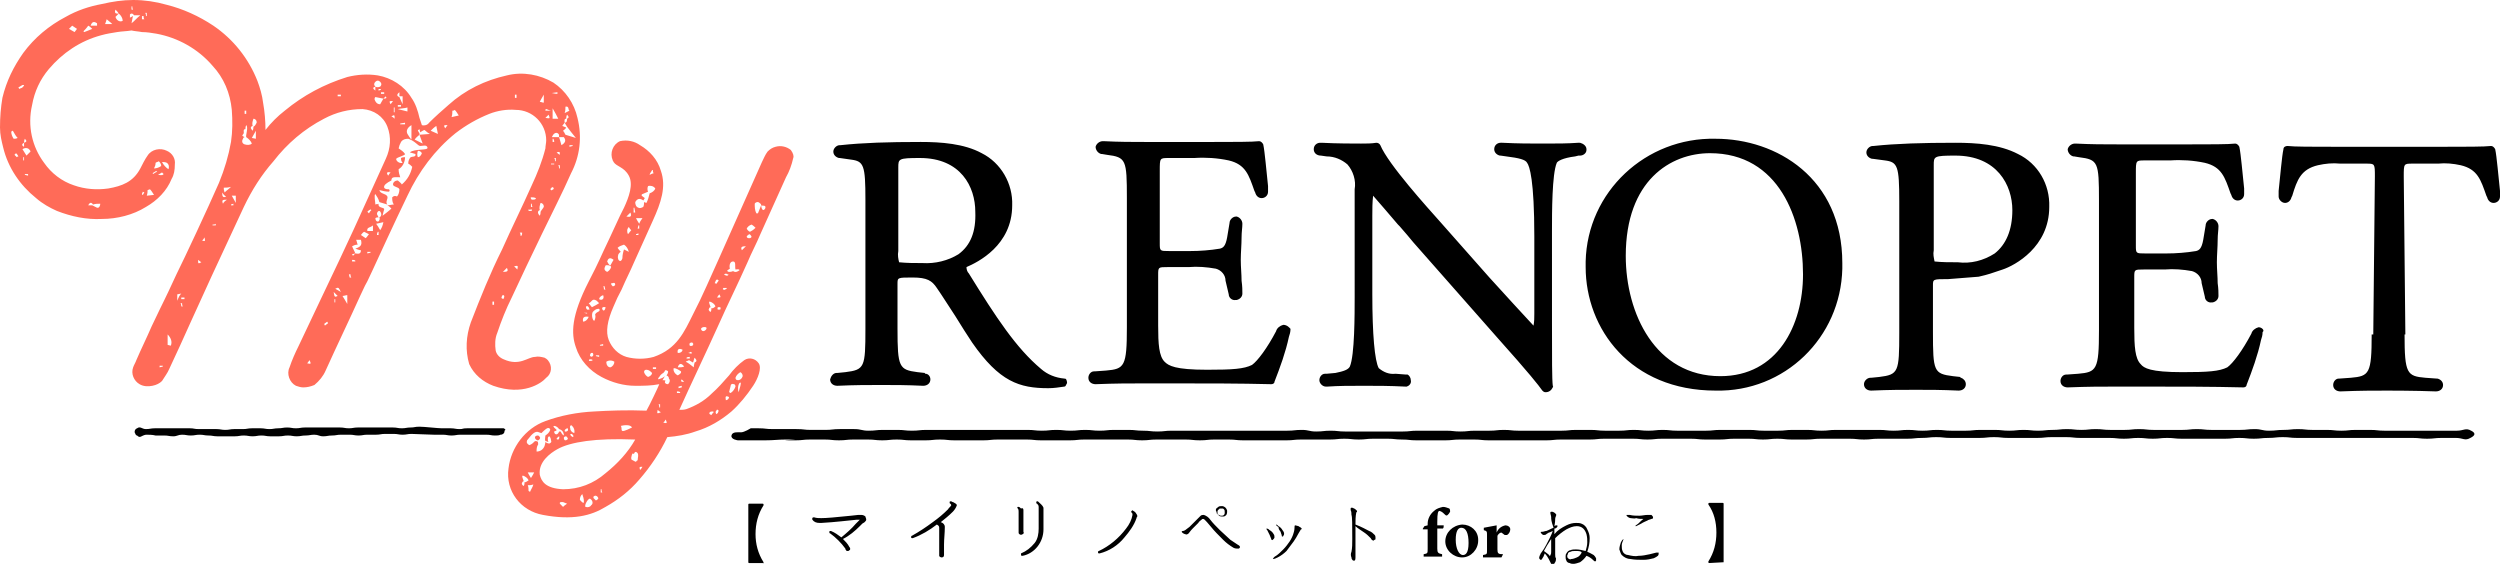
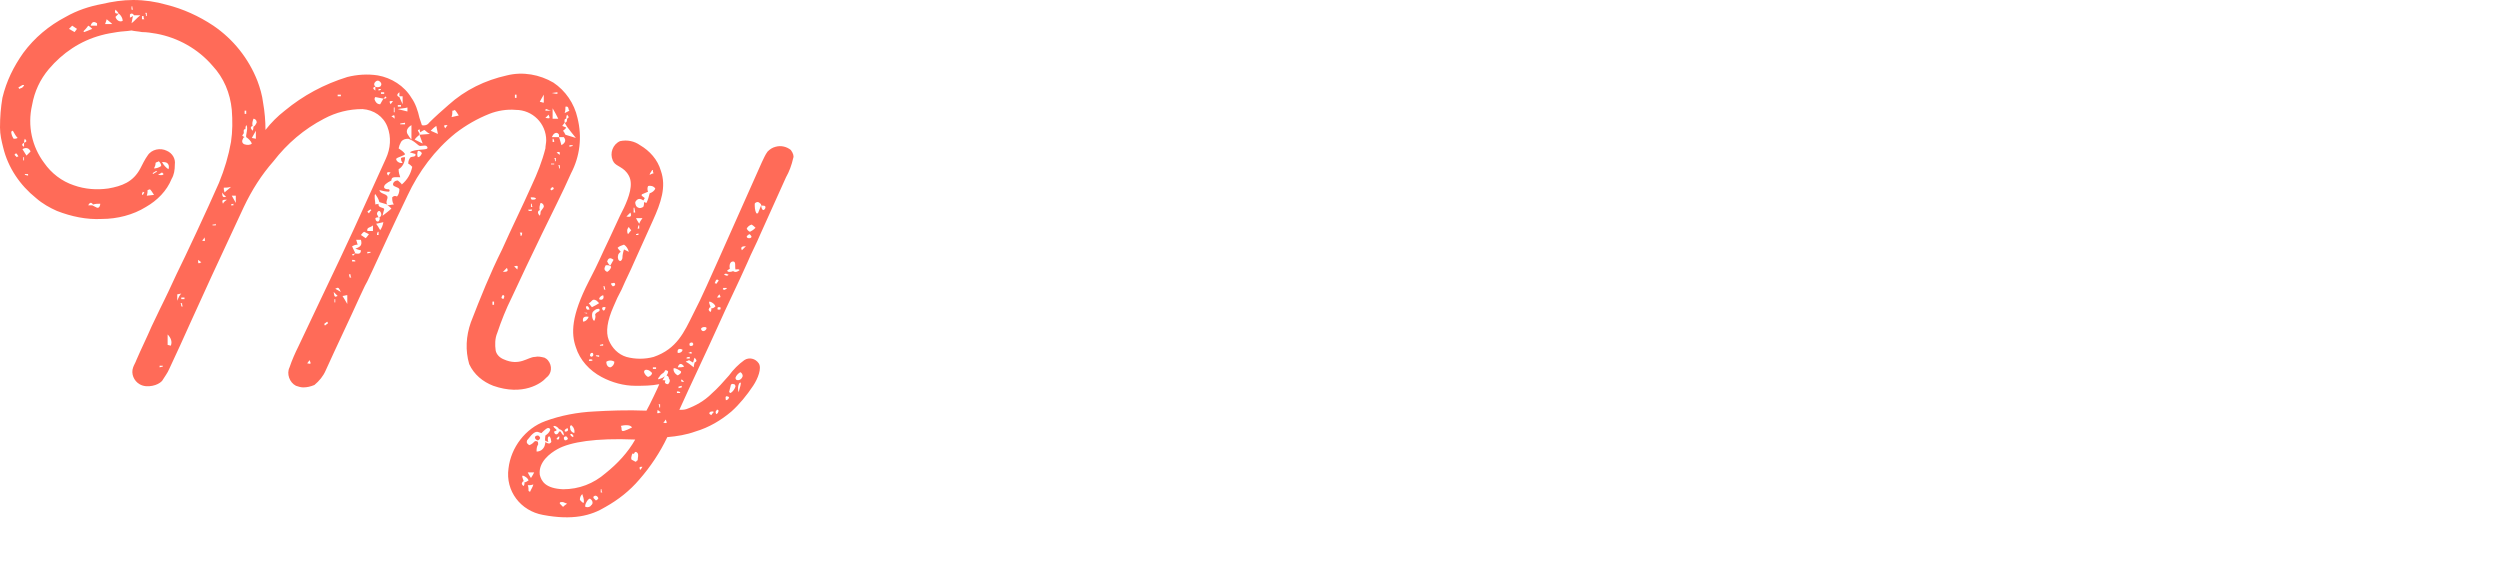
<svg xmlns="http://www.w3.org/2000/svg" version="1.1" id="logo.svg" x="0px" y="0px" width="311.7px" height="70.3px" viewBox="0 0 311.7 70.3" style="enable-background:new 0 0 311.7 70.3;" xml:space="preserve">
  <style type="text/css">
	.st0{fill-rule:evenodd;clip-rule:evenodd;}
	.st1{fill-rule:evenodd;clip-rule:evenodd;fill:#FF6B58;}
</style>
-   <path id="reno" class="st0" d="M62.8,53.4c-0.6,0-0.6,0-1.1,0s-0.6,0-1.1,0s-0.4,0-1,0s-0.8,0-1.4,0s-0.4,0.1-0.9,0.1  s-0.6-0.1-1.1-0.1s-0.6,0-1.1,0s-2.2-0.2-2.8-0.2s-0.6,0.1-1.1,0.1s-0.6,0.1-1.1,0.1s-0.6-0.1-1.1-0.1s-0.6,0-1.1,0s-0.6,0-1.1,0  s-0.6,0-1.1,0s-0.6,0-1.1,0s-0.6,0.1-1.1,0.1s-0.6-0.1-1.1-0.1s-0.6,0-1.1,0s-0.6,0-1.1,0s-0.6,0-1.1,0s-0.6,0-1.1,0  s-0.6,0.1-1.1,0.1s-0.6-0.1-1.1-0.1s-0.6,0.1-1.1,0.1s-0.6,0.1-1.1,0.1s-0.6-0.1-1.1-0.1s-0.6,0-1.1,0s-0.6,0.1-1.1,0.1  s-0.6,0-1.1,0s-0.6,0.1-1.1,0.1s-0.6-0.1-1.1-0.1s-0.6,0-1.1,0h-1.1c-0.6,0-0.6-0.1-1.1-0.1s-0.6,0-1.1,0s-0.6,0-1.1,0s-0.6,0-1.1,0  s-0.6,0-1.1,0s-0.6,0.1-1.1,0.1s-0.7-0.4-1.1-0.1c-0.3,0.1-0.4,0.5-0.2,0.7c0,0.1,0.1,0.2,0.2,0.2c0.4,0.4,0.5,0,1.1-0.1  c0.4,0,0.8,0,1.2,0.1c0.6,0,0.6,0,1.1,0s0.6,0.1,1.1,0.1s0.6-0.2,1.1-0.2s0.6,0.1,1.1,0.1s0.6-0.1,1.1-0.1s0.6,0.1,1.1,0.1  s0.6,0.1,1.1,0.1s0.6,0,1.1,0s0.6,0,1.1,0s0.6-0.1,1.1-0.1s0.6,0.1,1.1,0.1s0.6-0.1,1.1-0.1s0.6,0.1,1.1,0.1s0.6,0,1.1,0  s0.6-0.1,1.1-0.1s0.6,0.1,1.1,0.1s0.6-0.1,1.1-0.1s0.6-0.1,1.1-0.1s0.6,0.2,1.1,0.2s0.6-0.1,1.1-0.1s0.6-0.1,1.1-0.1s0.6,0,1.1,0  s0.6,0.1,1.1,0.1s0.6-0.1,1.1-0.1s0.6,0,1.1,0s0.6-0.1,1.1-0.1s0.6,0,1.1,0s0.6,0.1,1.1,0.1s0.6-0.1,1.1-0.1s2.2,0.1,2.8,0.1  s0.6,0,1.1,0s0.6,0.1,1.1,0.1s0.6-0.1,1.1-0.1h1.1c0.6,0,0.4,0,0.9,0s-0.3,0,0.2,0s0.4,0,1,0s0.6,0.1,1.1,0.1c0.3,0,0.5,0,0.7-0.1  c0.3,0,0.5-0.2,0.5-0.4c0,0,0,0,0-0.1C63.1,53.6,63,53.5,62.8,53.4C62.8,53.4,62.8,53.4,62.8,53.4 M93.6,53.4c0.9,0,0.7,0,1,0  c0.9,0,0.8,0.1,1.8,0.1s0.2,0,1.1,0s0.6,0,1.5,0s0.9,0,1.8,0s-2.5,0-1.5,0s0.9,0.1,1.8,0.1h1.8c0.9,0,0.9-0.1,1.8-0.1s0.9,0,1.8,0  s0.9,0.2,1.8,0.2s0.9-0.1,1.8-0.1s0.9,0,1.8,0s0.9,0.1,1.8,0.1s0.9-0.1,1.8-0.1s0.9,0,1.8,0s0.9,0,1.8,0s0.9,0,1.8,0s0.9,0,1.8,0  s0.9,0,1.8,0s0.9,0,1.8,0s0.9,0,1.8,0s0.9,0.1,1.8,0.1s0.9-0.1,1.8-0.1s0.9,0.1,1.8,0.1s0.9-0.1,1.8-0.1s0.9,0.1,1.8,0.1  s0.9-0.1,1.8-0.1s0.9,0,1.8,0s0.9,0.1,1.8,0.1s0.9,0.1,1.8,0.1s0.9-0.1,1.8-0.1s0.9,0,1.8,0s0.9,0,1.8,0s0.9,0,1.8,0s0.9,0,1.8,0  s0.9,0,1.8,0s0.9,0,1.8,0s0.9,0,1.8,0s0.9,0,1.8,0s0.9-0.1,1.8-0.1s0.9,0.2,1.8,0.2s0.9-0.1,1.8-0.1s0.9,0.1,1.8,0.1s0.9,0,1.8,0  s0.9,0,1.8,0s0.9,0,1.8,0s0.9,0,1.8,0s0.9-0.1,1.8-0.1h1.8c0.9,0,0.9,0,1.8,0s0.9,0.1,1.8,0.1s0.9-0.1,1.8-0.1s0.9,0,1.8,0  s0.9-0.1,1.8-0.1s0.9,0.1,1.8,0.1s0.9,0,1.8,0s0.9,0,1.8,0s0.9,0,1.8,0s0.9-0.1,1.8-0.1s0.9,0,1.8,0s0.9,0.1,1.8,0.1h1.8  c0.9,0,0.9-0.1,1.8-0.1s0.9,0.1,1.8,0.1s0.9-0.1,1.8-0.1s0.9,0.1,1.8,0.1s0.9,0,1.8,0s0.9,0,1.8,0s0.9-0.1,1.8-0.1s0.9,0,1.8,0  s0.9,0,1.8,0s0.9,0.1,1.8,0.1s0.9,0,1.8,0s0.9-0.1,1.8-0.1s0.9,0,1.8,0s0.9,0.1,1.8,0.1s0.9-0.1,1.8-0.1s0.9,0,1.8,0h1.8  c0.9,0,0.9,0,1.8,0s0.9,0.1,1.8,0.1s0.9-0.1,1.8-0.1s0.9,0.1,1.8,0.1s0.9-0.1,1.8-0.1s0.9,0.1,1.8,0.1s0.9,0,1.8,0s0.9-0.1,1.8-0.1  s0.9,0,1.8,0s0.9,0.1,1.8,0.1s0.9-0.1,1.8-0.1s0.9,0.1,1.8,0.1s0.9-0.1,1.8-0.1s0.9-0.1,1.8-0.1s0.9,0.1,1.8,0.1s0.9-0.1,1.8-0.1  s0.9,0.1,1.8,0.1s0.9,0,1.8,0s0.9-0.1,1.8-0.1s0.9,0.1,1.8,0.1s0.9,0,1.8,0s0.9,0,1.8,0s0.9-0.1,1.8-0.1s0.9,0.1,1.8,0.1  s0.9,0,1.8,0s0.9,0,1.8,0s0.9-0.1,1.8-0.1s0.9,0.2,1.8,0.2s0.9-0.1,1.8-0.1s0.9-0.1,1.8-0.1s0.9,0.1,1.8,0.1s0.9,0,1.8,0  s0.9,0.1,1.8,0.1s0.9-0.1,1.8-0.1s0.9,0,1.8,0s0.9,0.1,1.8,0.1s0.9,0,1.8,0s0.9,0,1.8,0s0.9,0,1.8,0s0.9,0,1.8,0s0.9,0,1.8,0  s1.1-0.4,1.8,0c0.6,0.3,0.5,0.6-0.1,0.9c-0.7,0.4-0.9,0-1.8,0s-0.9,0-1.8,0s-0.9,0.1-1.8,0.1s-0.9-0.1-1.8-0.1s-0.9,0-1.8,0  s-0.9,0-1.8,0s-0.9,0-1.8,0s-0.9,0-1.8,0s-0.9,0-1.8,0s-0.9,0-1.8,0s-0.9,0-1.8,0s-0.9,0-1.8,0s-0.9-0.1-1.8-0.1s-0.9,0.1-1.8,0.1  s-0.9,0.1-1.8,0.1s-0.9-0.1-1.8-0.1s-0.9,0.1-1.8,0.1s-0.9,0-1.8,0s-0.9,0-1.8,0s-0.9,0-1.8,0s-0.9-0.1-1.8-0.1s-0.9,0.1-1.8,0.1  s-0.9-0.1-1.8-0.1s-0.9,0.1-1.8,0.1s-0.9-0.1-1.8-0.1s-0.9,0-1.8,0s-0.9,0-1.8,0s-0.9-0.1-1.8-0.1s-0.9,0-1.8,0s-0.9,0.1-1.8,0.1  s-0.9,0-1.8,0s-0.9,0-1.8,0s-0.9-0.1-1.8-0.1s-0.9,0.1-1.8,0.1s-0.9,0-1.8,0s-0.9,0-1.8,0s-0.9-0.1-1.8-0.1s-0.9,0.1-1.8,0.1  s-0.9,0.1-1.8,0.1s-0.9,0-1.8,0s-0.9,0-1.8,0s-0.9,0.1-1.8,0.1s-0.9-0.1-1.8-0.1s-0.9,0-1.8,0s-0.9,0-1.8,0s-0.9,0.1-1.8,0.1  s-0.9,0-1.8,0s-0.9-0.1-1.8-0.1s-0.9,0.1-1.8,0.1s-0.9-0.1-1.8-0.1s-0.9,0-1.8,0s-0.9,0.1-1.8,0.1s-0.9,0-1.8,0s-0.9-0.1-1.8-0.1  s-0.9,0-1.8,0s-0.9,0-1.8,0s-0.9,0.1-1.8,0.1s-0.9-0.1-1.8-0.1s-0.9,0-1.8,0s-0.9,0-1.8,0s-0.9,0.1-1.8,0.1s-0.9,0-1.8,0  s-0.9,0-1.8,0s-0.9,0.1-1.8,0.1s-0.9,0-1.8,0s-0.9,0-1.8,0s-0.9,0-1.8,0s-0.9,0-1.8,0s-0.9-0.1-1.8-0.1s-0.9,0-1.8,0  s-0.9,0.1-1.8,0.1s-0.9,0-1.8,0s-0.9,0-1.8,0s-0.9-0.1-1.8-0.1s-0.9-0.1-1.8-0.1s-0.9,0-1.8,0s-0.9,0.1-1.8,0.1s-0.9-0.1-1.8-0.1  s-0.9,0.1-1.8,0.1s-0.9,0-1.8,0s-0.9,0-1.8,0s-0.9,0.1-1.8,0.1s-0.9,0-1.8,0s-0.9,0-1.8,0s-0.9,0-1.8,0s-0.9-0.1-1.8-0.1  s-0.9,0-1.8,0s-0.9,0.1-1.8,0.1s-0.9-0.1-1.8-0.1s-0.9,0-1.8,0s-0.9,0-1.8,0s-0.9,0.1-1.8,0.1s-0.9-0.1-1.8-0.1s-0.9,0-1.8,0  s-0.9,0-1.8,0s-0.9,0-1.8,0s-0.9,0.1-1.8,0.1s-0.9,0-1.8,0s-0.9,0-1.8,0s-0.9-0.1-1.8-0.1s-0.9,0-1.8,0s-0.9,0-1.8,0  s-0.9,0.1-1.8,0.1s-0.9,0-1.8,0s-0.9,0-1.8,0s-0.9-0.1-1.8-0.1s-0.9,0.1-1.8,0.1s-0.9,0-1.8,0s-0.9-0.1-1.8-0.1s-0.9,0.1-1.8,0.1  s-0.9-0.1-1.8-0.1s-0.9,0-1.8,0s-0.9,0.1-1.8,0.1s-0.9-0.1-1.8-0.1s-0.9,0-1.8,0s-0.9,0.1-1.8,0.1s-0.2,0-1.1,0s1.7-0.1,0.8-0.1  s-0.1,0-1,0s-1.4,0.1-2.5,0.1c-0.9,0-0.2,0-1.1,0s0.1,0-0.8,0l-1.5,0c0,0-0.9-0.1-0.8-0.6s0.8-0.4,1.2-0.4S93.6,53.4,93.6,53.4   M214.9,70.1C214.9,70.2,214.9,70.2,214.9,70.1C214.8,70.2,214.8,70.2,214.9,70.1l-1.8,0.1c0,0-0.1,0-0.1-0.1c0,0,0-0.1,0-0.1  c0.7-1.1,1-2.3,1-3.6c0-1.3-0.3-2.5-1-3.5c0,0,0-0.1,0-0.1c0,0,0-0.1,0.1-0.1h1.7c0,0,0.1,0,0.1,0.1c0,0,0,0,0,0L214.9,70.1  L214.9,70.1z M119.5,31.7c-1.3,0.8-2.9,1.2-4.5,1.1c-1,0-1.9,0-2.9-0.1c-0.1-0.4-0.2-0.9-0.1-1.4V20.9c0-1.1,0-1.2,2.7-1.2  c5.1,0,6.9,3.6,6.9,6.7C121.7,28.9,121,30.6,119.5,31.7 M132.7,47.2c-1.1-0.1-2.1-0.5-2.9-1.2l0,0c-3.1-2.6-5.6-6.4-9-11.9  c-0.2-0.2-0.3-0.5-0.3-0.8c1.4-0.6,5.7-2.7,5.7-7.7c0.1-2.7-1.4-5.3-3.8-6.5c-2.2-1.2-5.1-1.4-7.6-1.4c-4.1,0-7.2,0.1-10,0.4  c0,0,0,0-0.1,0c-0.4,0-0.8,0.4-0.8,0.8c0,0.4,0.3,0.7,0.7,0.8c0,0,0.1,0,0.1,0l1.4,0.2c1.6,0.2,1.8,0.7,1.8,5v16.1  c0,4.8-0.1,5.1-2.5,5.4l-1,0.1c0,0,0,0-0.1,0c-0.4,0-0.7,0.4-0.8,0.8c0,0.5,0.4,0.8,0.9,0.8c0,0,0,0,0,0h0c2.2-0.1,3.8-0.1,5.5-0.1  c1.6,0,3.1,0,5.2,0.1c0,0,0,0,0,0c0.5,0,0.9-0.3,0.9-0.8c0-0.4-0.3-0.7-0.6-0.7c0,0-0.1,0-0.1-0.1l-0.9-0.1  c-2.3-0.3-2.5-0.6-2.5-5.4v-5.6c0-0.8,0-0.8,1.9-0.8c1.8,0,2.4,0.4,3,1.3c0.7,1,1.5,2.3,2.3,3.5c0.8,1.3,1.5,2.4,2.1,3.3  c3.4,4.9,5.9,5.7,9.5,5.7c0.7,0,1.3-0.1,2-0.2c0.1,0,0.2-0.1,0.2-0.2c0.1-0.1,0.2-0.3,0.1-0.5c0-0.1-0.1-0.2-0.1-0.3  C132.9,47.3,132.8,47.2,132.7,47.2 M214.5,46.9c-8.1,0-11.8-7.8-11.8-15c0-9.4,5.6-12.8,10.5-12.8c8.6,0,11.6,8.2,11.6,15.1  C224.8,40.6,221.6,46.9,214.5,46.9 M213.9,17.3c-8.7-0.2-16,6.6-16.2,15.3c0,0.2,0,0.5,0,0.7c0,7.7,5.6,15.4,16.2,15.4  c8.6,0.2,15.6-6.6,15.8-15.2c0-0.2,0-0.5,0-0.7C229.7,22.2,221.5,17.3,213.9,17.3 M197,17.8C196.9,17.8,196.9,17.9,197,17.8  c-0.1,0-0.1,0-0.2,0c-1.4,0.1-2.6,0.1-4.5,0.1c-1.5,0-3,0-5-0.1c0,0-0.1,0-0.1,0h0c0,0-0.1,0-0.1,0c-0.4,0-0.8,0.3-0.8,0.8  c0,0.4,0.3,0.7,0.7,0.8c0,0,0.1,0,0.1,0l0.7,0.1c1.6,0.2,2.4,0.4,2.6,0.8c0.3,0.4,0.9,2.1,0.9,9.2v9.6c0,0.5,0,1-0.1,1.5  c-1.6-1.7-3.3-3.6-5.5-6l-6.1-6.9c-1.6-1.8-6.5-7.2-7.5-9.6c-0.1-0.2-0.3-0.3-0.5-0.3c-0.6,0.1-1.2,0.1-1.9,0.1  c-0.8,0-3.1,0-4.9-0.1h0h0c0,0,0,0,0,0c-0.1,0-0.1,0-0.2,0c-0.4,0-0.8,0.3-0.8,0.8c0,0.5,0.4,0.8,0.9,0.8l0.7,0.1c1,0,1.9,0.4,2.6,1  c0.7,0.8,1.1,2,0.9,3.1V37c0,2.2,0,7.3-0.6,8.7c-0.2,0.4-0.8,0.6-1.8,0.8l-1.1,0.1c-0.1,0-0.1,0-0.2,0c-0.4,0-0.7,0.4-0.7,0.8  c0,0.4,0.4,0.8,0.8,0.8c0,0,0,0,0,0c0,0,0.1,0,0.1,0c0,0,0.1,0,0.1,0c1.5-0.1,2.7-0.1,4.6-0.1c1.6,0,3.1,0,5.1,0.1  c0.1,0,0.1,0,0.2,0c0.3-0.1,0.6-0.4,0.5-0.8c0-0.3-0.2-0.6-0.4-0.7c0,0,0,0,0,0c0,0-0.1,0-0.1,0c0,0-0.1,0-0.1,0l-1.3-0.1  c-0.8,0.1-1.5-0.2-2.1-0.7c-0.5-0.9-0.8-4.2-0.8-9.2v-9.8c0-0.8,0-1.7,0.1-2.5c0.7,0.8,2,2.3,3.1,3.6l0.2,0.2c0.7,0.8,1.3,1.5,1.7,2  l10.4,11.8c4.2,4.7,5.2,6,5.7,6.7c0.1,0.1,0.2,0.2,0.4,0.2h0c0.4,0,0.7-0.2,0.9-0.6c0-0.1,0.1-0.2,0-0.2c-0.1-0.8-0.1-3.4-0.1-7.8  V28.8c0-2.3,0-7.1,0.6-8.5c0.1-0.2,0.7-0.6,2.3-0.8l0.4-0.1c0.1,0,0.1,0,0.2,0c0.4,0,0.8-0.3,0.8-0.7c0,0,0,0,0-0.1  C197.8,18.2,197.4,17.9,197,17.8C197,17.9,197,17.9,197,17.8 M160,40.5c-0.4,0.1-0.8,0.4-0.9,0.8c0,0,0,0,0,0  c-1.1,2.1-2.3,3.7-3,4.2c-1,0.5-2.4,0.6-5.6,0.6c-4,0-4.8-0.5-5.3-1c-0.7-0.7-0.8-2.2-0.8-4.5v-6.3c0-1,0-1,1.2-1h2.6  c1.1-0.1,2.3,0,3.4,0.2c0.7,0.2,1.2,0.8,1.2,1.5l0.4,1.7c0,0,0,0,0,0s0,0,0,0c0,0.4,0.4,0.8,0.9,0.7c0,0,0.1,0,0.1,0  c0.4-0.1,0.7-0.4,0.7-0.8c0,0,0,0,0,0c0,0,0,0,0,0c0,0,0,0,0,0c0,0,0,0,0,0c0-0.4,0-0.9-0.1-1.6c0-0.8-0.1-1.7-0.1-2.6  c0-0.9,0.1-1.9,0.1-2.8c0-0.7,0.1-1.2,0.1-1.7c0,0,0,0,0,0c0,0,0,0,0,0c0-0.4-0.3-0.8-0.7-0.9c0,0-0.1,0-0.1,0  c-0.4,0-0.8,0.4-0.8,0.8l-0.3,1.8c-0.2,1.1-0.5,1.3-0.9,1.4c-1.2,0.2-2.5,0.3-3.7,0.3h-2.6c-1.2,0-1.2,0-1.2-1v-9  c0-1.6,0-1.6,1.1-1.6h3.2c1.4-0.1,2.9,0,4.3,0.3c2.1,0.5,2.5,1.8,3.2,3.8l0.1,0.2c0.1,0.4,0.4,0.7,0.8,0.7c0.4,0,0.8-0.3,0.8-0.8  c0,0,0,0,0,0c0,0,0-0.1,0-0.1c0,0,0,0,0-0.1l0-0.5c-0.2-1.8-0.4-4.3-0.6-5.2c-0.1-0.2-0.3-0.4-0.5-0.4c-0.8,0.1-3.3,0.1-5.8,0.1  h-8.4c-1.7,0-3.2,0-5.2-0.1c0,0,0,0,0,0c0,0,0,0-0.1,0c-0.4,0-0.8,0.3-0.9,0.7c0,0.4,0.3,0.8,0.7,0.9c0,0,0.1,0,0.1,0h0c0,0,0,0,0,0  l0,0l0.6,0.1c2.4,0.3,2.5,0.6,2.5,5.4v16.1c0,4.9-0.3,5.2-2.6,5.4l-1.4,0.1c0,0,0,0-0.1,0c-0.4,0-0.7,0.4-0.7,0.8  c0,0.5,0.4,0.8,0.9,0.8c0,0,0,0,0,0h0c2.6-0.1,4.1-0.1,6-0.1h4c3.9,0,7.9,0,11.9,0.1c0.2,0,0.4-0.1,0.4-0.3c0.7-1.8,1.4-3.7,1.8-5.6  l0,0c0.1-0.3,0.2-0.6,0.2-1C160.8,40.9,160.5,40.5,160,40.5C160,40.5,160,40.5,160,40.5 M149.1,64.9c0.3-0.3,0.5-0.5,0.6-0.6  c0.1-0.1,0.3-0.1,0.4-0.1c0.3,0.1,0.6,0.3,0.8,0.6c0.3,0.4,0.7,0.8,1.2,1.3c0.4,0.4,0.9,0.8,1.3,1.2c0.3,0.2,0.6,0.4,0.9,0.6  c0.2,0.1,0.3,0.2,0.3,0.3c0,0.1-0.1,0.2-0.2,0.2c-0.2,0-0.4,0-0.6-0.1c-0.5-0.3-0.9-0.6-1.3-1c-0.6-0.6-1.1-1.1-1.5-1.6  c-0.4-0.5-0.7-0.8-0.8-0.9c-0.1-0.1-0.2-0.1-0.2-0.1c-0.1,0-0.1,0-0.2,0.1c-0.1,0.1-0.3,0.2-0.4,0.4c-0.2,0.2-0.4,0.4-0.7,0.7  s-0.4,0.5-0.5,0.6c-0.1,0.1-0.3,0.2-0.4,0.1c-0.1,0-0.3-0.1-0.4-0.2c-0.1-0.1-0.1-0.2,0.1-0.2c0.1,0,0.3-0.1,0.4-0.2  c0.1-0.1,0.3-0.2,0.4-0.3L149.1,64.9z M151.6,63.5c0-0.1,0.2-0.2,0.3-0.3c0.1-0.1,0.3-0.1,0.5-0.1c0.1,0,0.3,0.1,0.4,0.2  c0.1,0.1,0.2,0.3,0.2,0.4c0,0.2,0,0.3-0.1,0.5c-0.1,0.1-0.2,0.2-0.4,0.2c-0.2,0-0.4,0-0.5-0.1c-0.1-0.1-0.2-0.2-0.3-0.3  c0-0.1,0-0.2-0.1-0.3C151.6,63.7,151.6,63.6,151.6,63.5L151.6,63.5z M152.6,63.5c-0.1-0.1-0.1-0.1-0.2-0.1c-0.1,0-0.1,0-0.2,0  c-0.1,0-0.2,0-0.2,0.1c-0.1,0-0.1,0.1-0.2,0.2c0,0.1,0,0.2,0,0.3c0,0.1,0.1,0.2,0.2,0.2c0.1,0.1,0.2,0.1,0.3,0.1  c0.1,0,0.2,0,0.3-0.1c0.1-0.1,0.1-0.2,0.1-0.3C152.7,63.7,152.7,63.6,152.6,63.5L152.6,63.5z M158.3,66.7c-0.1-0.2-0.2-0.4-0.3-0.6  c-0.1-0.1-0.1-0.1-0.1-0.2c0.2,0,0.3,0.1,0.4,0.2c0.2,0.1,0.4,0.3,0.5,0.5c0.1,0.1,0.1,0.3,0.1,0.4c0,0.1-0.1,0.2-0.2,0.3  c-0.1,0.1-0.2,0-0.2-0.1C158.4,67,158.4,66.9,158.3,66.7L158.3,66.7z M161.4,65.8c0-0.2,0-0.3,0.1-0.3c0.1,0,0.3,0.1,0.4,0.1  c0.1,0.1,0.2,0.1,0.3,0.2c0,0,0.1,0.1,0.1,0.1c0,0.1,0,0.1-0.1,0.1c-0.1,0.2-0.2,0.3-0.3,0.5c-0.2,0.4-0.4,0.7-0.6,1  c-0.3,0.4-0.6,0.8-0.9,1.2c-0.3,0.3-0.7,0.6-1.1,0.8c-0.2,0.1-0.4,0.2-0.6,0.2c0.1-0.2,0.2-0.3,0.4-0.4c0.3-0.2,0.6-0.5,0.9-0.8  c0.3-0.3,0.6-0.7,0.8-1c0.2-0.3,0.4-0.7,0.5-1.1C161.3,66.4,161.4,66.1,161.4,65.8L161.4,65.8z M159.1,65.4c0.1,0,0.2,0.1,0.3,0.2  c0.2,0.1,0.4,0.3,0.5,0.5c0.1,0.1,0.2,0.3,0.2,0.4c0,0.1,0,0.2-0.1,0.3c0,0.1-0.1,0.1-0.1,0.1c-0.1,0-0.1-0.1-0.1-0.2  c-0.1-0.2-0.1-0.4-0.2-0.5s-0.2-0.3-0.2-0.5C159.2,65.6,159.1,65.5,159.1,65.4L159.1,65.4z M168.5,64.2c0-0.2,0-0.4-0.1-0.6  c0-0.1,0-0.1,0-0.2c0,0,0-0.1,0.1-0.1c0.1,0,0.2,0,0.3,0.1c0.1,0,0.2,0.1,0.3,0.2c0,0,0.1,0.1,0.1,0.1c0,0.1,0,0.1-0.1,0.2  c-0.1,0.5-0.1,1-0.1,1.5c0.8,0.3,1.3,0.6,1.7,0.8c0.3,0.1,0.5,0.3,0.7,0.5c0.1,0.1,0.1,0.3,0.1,0.4c0,0.1,0,0.2-0.1,0.2  c0,0-0.1,0-0.1,0.1c-0.2,0-0.3-0.1-0.4-0.3c-0.3-0.3-0.5-0.5-0.8-0.7c-0.4-0.3-0.8-0.5-1.1-0.8c0,2,0,3,0,3.2v0.7  c0,0.1,0,0.3-0.1,0.4c-0.1,0-0.2,0-0.2,0c0,0,0,0,0,0c-0.1-0.1-0.2-0.2-0.2-0.4c-0.1-0.2-0.1-0.5,0-0.7c0.1-0.5,0.1-1,0.1-1.6  C168.6,65.4,168.6,64.4,168.5,64.2L168.5,64.2z M193.4,64.5c0-0.2-0.1-0.4-0.1-0.5c0,0,0-0.1,0-0.1c0-0.1,0.1-0.1,0.2-0.1  c0.1,0,0.3,0.1,0.4,0.2c0.1,0.1,0.2,0.2,0.1,0.3c0,0.1-0.1,0.2-0.1,0.4c0,0.1,0,0.4-0.1,0.9c0.1-0.1,0.2-0.1,0.3-0.1  c0.1,0,0.1,0.1,0.1,0.1c-0.1,0.2-0.2,0.3-0.4,0.3v0.7c0.4-0.5,0.9-0.8,1.5-1.1c0.4-0.2,0.8-0.3,1.2-0.3c0.2,0,0.5,0,0.7,0.1  c0.3,0.1,0.6,0.4,0.7,0.7c0.2,0.4,0.3,0.7,0.3,1.1c0,0.6-0.1,1.1-0.3,1.7c0.3,0.1,0.6,0.3,0.8,0.4c0.1,0.1,0.2,0.2,0.3,0.4  c0,0.1,0,0.2,0,0.3c0,0-0.1,0.1-0.1,0.1c-0.1,0-0.2-0.1-0.3-0.2c-0.2-0.2-0.5-0.4-0.8-0.5c-0.2,0.3-0.5,0.6-0.8,0.8  c-0.3,0.1-0.6,0.2-0.8,0.2c-0.2,0-0.3,0-0.5-0.1c-0.2,0-0.4-0.2-0.4-0.3c-0.1-0.2-0.1-0.3-0.1-0.5c0-0.1,0-0.3,0.1-0.4  c0.1-0.2,0.3-0.4,0.5-0.4c0.2-0.1,0.5-0.1,0.7-0.1c0.4,0,0.8,0.1,1.2,0.2c0.1-0.4,0.2-0.7,0.2-1.1c0-0.3,0-0.6-0.1-1  c-0.1-0.3-0.2-0.5-0.4-0.7c-0.2-0.2-0.5-0.3-0.8-0.3c-0.5,0-0.9,0.2-1.3,0.4c-0.5,0.3-1,0.7-1.4,1.1c0,1.2,0,1.9,0,2  c0,0.2,0,0.4,0.1,0.5c0,0.2,0,0.3-0.1,0.5c-0.1,0.1-0.1,0.2-0.2,0.3c0,0-0.1,0.1-0.2,0.1c-0.1,0-0.1-0.1-0.1-0.2  c-0.1-0.2-0.2-0.4-0.3-0.6c-0.1-0.2-0.3-0.5-0.5-0.7c-0.1,0.3-0.2,0.5-0.3,0.6c0,0.1-0.1,0.2-0.2,0.2c-0.1,0-0.1-0.1-0.2-0.2  c0-0.2,0.1-0.4,0.2-0.6c0.3-0.4,0.5-0.7,0.7-1.1c0.3-0.6,0.6-1.1,0.8-1.7c-0.2,0.1-0.4,0.2-0.5,0.2c-0.1,0.1-0.2,0.1-0.3,0.2  c-0.1,0.1-0.2,0.1-0.3,0.1c-0.1,0-0.2,0-0.2-0.1c-0.1,0-0.1-0.1-0.2-0.2c0-0.1,0-0.1,0.2-0.1c0.2,0,0.3-0.1,0.5-0.1  c0.3-0.1,0.6-0.3,0.9-0.4C193.4,65,193.4,64.7,193.4,64.5L193.4,64.5z M193.4,68.8v-1.6c-0.4,0.6-0.7,1.1-0.9,1.5  c0.4,0.3,0.7,0.5,0.7,0.6s0.1,0,0.1-0.1C193.4,69.1,193.4,68.9,193.4,68.8L193.4,68.8z M196.7,68.7c-0.1,0-0.2,0-0.4,0  c-0.2,0-0.3,0-0.5,0.1c-0.1,0-0.3,0.1-0.3,0.2c0,0.1-0.1,0.2-0.1,0.3c0,0.1,0,0.2,0.1,0.3c0.1,0.1,0.3,0.2,0.4,0.1  c0.2,0,0.5-0.1,0.7-0.2c0.3-0.1,0.5-0.4,0.6-0.6C197.2,68.8,197,68.7,196.7,68.7L196.7,68.7z M201.9,68.5c0-0.3,0.1-0.6,0.2-0.9  c0.1-0.2,0.2-0.3,0.3-0.4c0,0,0,0,0,0.1c-0.1,0.2-0.2,0.5-0.2,0.7c0,0.2,0,0.5,0.1,0.7c0.1,0.3,0.4,0.5,0.7,0.5  c0.4,0.1,0.9,0.2,1.3,0.1c0.5,0,0.9-0.1,1.4-0.2c0.3-0.1,0.5-0.1,0.8-0.2c0.2,0,0.3,0,0.3,0c0,0,0,0.1,0,0.1c0,0.1,0,0.2-0.1,0.3  c-0.1,0.1-0.3,0.2-0.5,0.3c-0.4,0.1-0.8,0.2-1.3,0.2c-0.5,0-1.1,0-1.6-0.1c-0.4,0-0.8-0.2-1.1-0.5C202.1,69.1,202,68.8,201.9,68.5  L201.9,68.5z M203.3,64.6c-0.1,0-0.3-0.1-0.4-0.2l-0.1-0.1c0,0,0-0.1,0-0.1s0,0,0.1,0c0.1,0,0.2,0,0.3,0c0.4,0.1,0.8,0.1,1.2,0.1  c0.3,0,0.7-0.1,1-0.1c0.2,0,0.3,0,0.5,0c0.1,0.1,0.2,0.2,0.2,0.3c0,0.1,0,0.2-0.2,0.2c-0.2,0.1-0.4,0.1-0.5,0.2  c-0.2,0.1-0.5,0.2-0.8,0.4c-0.2,0.1-0.4,0.2-0.6,0.3c-0.1,0-0.1,0-0.1,0c0-0.1,0.1-0.1,0.2-0.2c0.2-0.1,0.4-0.4,0.8-0.7  c-0.3,0-0.6,0-0.9-0.1C203.8,64.7,203.5,64.6,203.3,64.6L203.3,64.6z M248.7,31.6c-1.4,0.9-3,1.3-4.6,1.1c-1,0-2,0-2.9-0.1  c-0.1-0.5-0.2-0.9-0.1-1.4V20.6c0-1.1,0-1.2,2.7-1.2c5.2,0,7.1,3.7,7.1,6.8C250.9,28.7,250.1,30.5,248.7,31.6 M246.7,34.5  c1.3-0.3,1.5-0.4,3-0.9c1.5-0.5,5.8-2.8,5.8-7.8c0.1-2.8-1.4-5.4-3.9-6.6c-2.3-1.2-5.2-1.4-7.8-1.4c-4.1,0-7.4,0.1-10.2,0.4  c0,0,0,0-0.1,0c-0.4,0-0.8,0.4-0.8,0.8c0,0.4,0.3,0.7,0.7,0.8c0,0,0.1,0,0.1,0L235,20c1.6,0.2,1.8,0.7,1.8,5.1v16.4  c0,4.9-0.1,5.2-2.5,5.5l-1,0.1c0,0,0,0-0.1,0c-0.4,0-0.8,0.4-0.8,0.8c0,0.5,0.4,0.8,0.9,0.8c0,0,0,0,0,0h0c2.3-0.1,3.8-0.1,5.6-0.1  c1.7,0,3.1,0,5.3,0.1c0,0,0,0,0,0c0.5,0,0.9-0.3,0.9-0.8c0-0.4-0.3-0.7-0.6-0.8c0,0-0.1,0-0.1-0.1l-0.9-0.1  c-2.4-0.3-2.5-0.6-2.5-5.5v-5.8c0-0.8,0-0.8,1.9-0.8 M281.6,40.8c-0.4,0.1-0.8,0.4-0.9,0.8c0,0,0,0,0,0c-1.1,2.1-2.3,3.7-3,4.2  c-1,0.5-2.4,0.6-5.6,0.6c-4,0-4.8-0.5-5.2-1c-0.7-0.7-0.8-2.2-0.8-4.5v-6.3c0-1,0-1,1.2-1h2.6c1.1-0.1,2.3,0,3.4,0.2  c0.7,0.2,1.2,0.8,1.2,1.5l0.4,1.7c0,0,0,0,0,0s0,0,0,0c0,0.4,0.4,0.8,0.9,0.7c0,0,0.1,0,0.1,0c0.4-0.1,0.7-0.4,0.7-0.8c0,0,0,0,0,0  c0,0,0,0,0,0c0,0,0,0,0,0l0,0c0-0.4,0-0.9-0.1-1.6c0-0.8-0.1-1.7-0.1-2.6c0-0.9,0.1-1.9,0.1-2.8c0-0.7,0.1-1.2,0.1-1.7c0,0,0,0,0,0  c0,0,0,0,0,0c0-0.4-0.3-0.8-0.7-0.9c0,0-0.1,0-0.1,0c-0.4,0-0.8,0.4-0.8,0.8l-0.3,1.8c-0.2,1.1-0.5,1.3-0.9,1.4  c-1.2,0.2-2.5,0.3-3.7,0.3h-2.6c-1.2,0-1.2,0-1.2-1v-9c0-1.6,0-1.6,1.1-1.6h3.2c1.4-0.1,2.9,0,4.3,0.3c2.1,0.5,2.5,1.8,3.2,3.8  l0.1,0.2c0.1,0.4,0.4,0.7,0.8,0.7c0.4,0,0.8-0.3,0.8-0.8c0,0,0-0.1,0-0.1c0,0,0,0,0-0.1l0-0.5c-0.2-1.8-0.4-4.3-0.6-5.2  c-0.1-0.2-0.3-0.4-0.5-0.4c-0.8,0.1-3.3,0.1-5.8,0.1H264c-1.7,0-3.2,0-5.2-0.1c0,0,0,0,0,0c0,0,0,0-0.1,0c-0.4,0-0.8,0.3-0.9,0.7  c0,0.4,0.3,0.8,0.7,0.9c0,0,0.1,0,0.1,0l0,0h0c0,0,0,0,0,0l0,0l0.6,0.1c2.4,0.3,2.5,0.6,2.5,5.4v16.2c0,4.9-0.3,5.2-2.6,5.4  l-1.4,0.1c0,0,0,0-0.1,0c-0.4,0-0.7,0.4-0.7,0.8c0,0.5,0.4,0.8,0.9,0.8c0,0,0,0,0,0l0,0c2.6-0.1,4.1-0.1,6-0.1h4  c3.9,0,7.9,0,11.9,0.1c0.2,0,0.4-0.1,0.4-0.3c0.7-1.8,1.4-3.7,1.8-5.6l0,0c0.1-0.3,0.2-0.6,0.2-1C282.4,41.2,282,40.8,281.6,40.8  C281.6,40.8,281.6,40.8,281.6,40.8 M295.7,41.7c0,4.9-0.3,5.2-2.6,5.4l-1.4,0.1c0,0,0,0-0.1,0c-0.4,0-0.7,0.4-0.7,0.8  c0,0.5,0.4,0.8,0.9,0.8c0,0,0,0,0,0l0,0c2.6-0.1,4-0.1,5.9-0.1c0.2,0,3.4,0,6,0.1l0,0c0,0,0,0,0,0c0.5,0,0.9-0.3,0.9-0.8  c0-0.4-0.3-0.7-0.7-0.8c0,0,0,0-0.1,0l-1.4-0.1c-2.3-0.2-2.6-0.5-2.6-5.4 M299.9,41.7L299.7,22c0-1.6,0-1.6,1.1-1.6h3.2  c0.9-0.1,1.9,0,2.8,0.2c2.1,0.5,2.5,1.8,3.2,3.8l0.1,0.2c0.1,0.4,0.4,0.7,0.8,0.7c0.4,0,0.8-0.3,0.8-0.8c0,0,0-0.1,0-0.1  c0,0,0,0,0-0.1l0-0.5c-0.2-1.8-0.4-4.3-0.6-5.2c-0.1-0.2-0.3-0.4-0.5-0.4c-0.8,0.1-3.3,0.1-5.8,0.1l-6.9,0l-6.9,0  c-2.6,0-5,0-5.8-0.1c-0.2,0-0.5,0.1-0.5,0.4c-0.2,0.9-0.4,3.4-0.6,5.2l0,0.5c0,0,0,0,0,0.1c0,0,0,0.1,0,0.1c0,0.4,0.4,0.8,0.8,0.8  c0.4,0,0.7-0.3,0.8-0.7l0.1-0.2c0.6-2,1.1-3.3,3.2-3.8c0.9-0.2,1.8-0.3,2.8-0.2h3.2c1.1,0,1.1,0,1.1,1.6l-0.2,19.7 M178,65.5v-0.2  c0-0.6,0.3-1.2,0.8-1.6c0.3-0.3,0.7-0.4,1.1-0.5c0.3,0,0.5,0.1,0.8,0.2c0.1,0.1,0.1,0.3,0.1,0.4c-0.1,0.2-0.2,0.3-0.3,0.4  c-0.1,0.1-0.2,0.1-0.3,0c-0.2-0.2-0.4-0.4-0.7-0.5c-0.2,0-0.3,0.2-0.3,1.4v0.4h0.8c0,0.2,0,0.3-0.1,0.4h-0.7v2.5  c0,0.5,0.1,0.6,0.6,0.7v0.3h-2.3v-0.3c0.5-0.1,0.5-0.1,0.5-0.7V66h-0.6l0-0.1l0.2-0.3L178,65.5L178,65.5z M182.3,65.4  c1.1,0,2,0.8,2,1.9c0,0,0,0.1,0,0.1c0,1.1-0.9,2.1-2,2.1c-1.1,0-2.1-0.9-2.1-2C180.2,66.4,181.1,65.5,182.3,65.4  C182.3,65.4,182.3,65.4,182.3,65.4L182.3,65.4z M182.2,65.8c-0.4,0-0.7,0.4-0.7,1.5s0.4,1.9,0.9,1.9c0.3,0,0.7-0.2,0.7-1.5  C183.1,66.5,182.8,65.8,182.2,65.8L182.2,65.8z M187.2,69.5h-2.3v-0.3c0.5-0.1,0.5-0.1,0.5-0.6v-1.9c0-0.4,0-0.5-0.4-0.6v-0.3  c0.5-0.1,1.1-0.2,1.6-0.3v0.9c0.2-0.5,0.6-0.8,1.1-0.9c0.3,0,0.6,0.2,0.6,0.5c0,0,0,0,0,0c0,0.3-0.2,0.6-0.4,0.7c-0.1,0-0.2,0-0.3,0  c-0.1-0.1-0.3-0.2-0.4-0.3c-0.2,0-0.4,0.2-0.5,0.4v1.7c0,0.5,0.1,0.6,0.7,0.6L187.2,69.5L187.2,69.5z M95.2,70.1  C95.2,70.1,95.3,70.2,95.2,70.1c0,0.1,0,0.2-0.1,0.1h-1.7c0,0-0.1,0-0.1-0.1c0,0,0,0,0,0v-7.2c0,0,0-0.1,0.1-0.1c0,0,0,0,0,0l1.7,0  c0,0,0.1,0,0.1,0.1c0,0,0,0.1,0,0.1c-0.7,1.1-1,2.3-1,3.6C94.2,67.8,94.5,69,95.2,70.1 M108,64.8c0,0.1-0.1,0.2-0.2,0.3  c-0.1,0.1-0.2,0.1-0.3,0.2c-0.1,0.1-0.2,0.2-0.3,0.3c-0.6,0.6-1.3,1.2-2.1,1.6c0.3,0.3,0.6,0.6,0.8,1c0,0,0.1,0.1,0.1,0.2  c0,0.1,0,0.2-0.1,0.2c-0.1,0.1-0.1,0.1-0.2,0.1c-0.1,0-0.2,0-0.2-0.1c-0.1-0.1-0.1-0.1-0.1-0.2c-0.5-0.7-1.2-1.4-1.9-1.9  c-0.1,0-0.1-0.1-0.1-0.2c0-0.1,0.1-0.1,0.2-0.1c0,0,0,0,0,0c0.5,0.2,0.9,0.5,1.3,0.8c0.6-0.5,1.3-1.1,1.8-1.7c0,0,0.1-0.1,0.3-0.3  c0,0,0.1-0.1,0.2-0.2c-0.1,0-0.3,0-0.4,0c-1.1,0.1-2.6,0.3-4.4,0.4c-0.1,0-0.1,0-0.2,0c-0.4,0-0.7-0.1-0.9-0.4c0,0-0.1-0.1,0-0.2  c0-0.1,0.1-0.1,0.2-0.1c0,0,0,0,0,0c0.3,0.1,0.6,0.1,0.9,0.1c0.6,0,1.8-0.1,3.7-0.3l0.9-0.1c0.1,0,0.1,0,0.2,0c0.1,0,0.2,0,0.2,0  c0.2,0,0.4,0.1,0.5,0.2C107.9,64.5,108,64.6,108,64.8L108,64.8z M119.3,63c-0.1,0.3-0.3,0.6-0.5,0.8c-0.5,0.5-1,0.9-1.5,1.3  c0.3,0.1,0.5,0.3,0.5,0.6c0,0.8-0.1,1.5-0.1,2.2c0,0.5,0,0.9,0,1.2c0,0,0,0.1,0,0.1c0,0.2-0.1,0.3-0.3,0.3c-0.1,0-0.3-0.1-0.3-0.2  c0,0,0,0,0-0.1c0-0.4,0-0.8,0-1.2l0-2.2c0-0.2-0.1-0.3-0.3-0.4c-0.9,0.7-1.9,1.3-3,1.7c-0.1,0-0.2,0-0.2-0.1c0,0,0,0,0,0  c0-0.1,0-0.2,0.1-0.2c0,0,0,0,0,0c0.9-0.5,1.8-1.1,2.6-1.7c0.7-0.5,1.3-1,1.9-1.6c0.1-0.2,0.3-0.3,0.4-0.5c0,0,0-0.1-0.1-0.2  c-0.1,0-0.1-0.1-0.1-0.2c0-0.1,0.1-0.1,0.2-0.1c0,0,0,0,0,0c0.1,0.1,0.3,0.1,0.4,0.2C119.2,62.8,119.3,62.9,119.3,63L119.3,63z   M130.1,63.3c0,0.3,0,0.5,0,0.5s0,0.1,0,0.2v0.2l0,1.8c0,1.6-1.1,3-2.6,3.3c-0.1,0-0.2,0-0.2-0.1c0,0,0,0,0,0c0-0.1,0-0.1,0-0.2  c0,0,0,0,0,0c0.7-0.3,1.2-0.7,1.7-1.3c0.4-0.5,0.5-1.2,0.5-1.8l0-2.1c0-0.1,0-0.2,0-0.3s0-0.2,0-0.3c0-0.2-0.1-0.3-0.2-0.4  c-0.1,0-0.1-0.1-0.1-0.2c0,0,0,0,0,0c0-0.1,0.1-0.1,0.2-0.1c0,0,0,0,0,0C129.7,62.8,130,63,130.1,63.3L130.1,63.3z M127.6,63.6  c0,0.1,0,0.2,0,0.3c0,0.1,0,0.2,0,0.3c0,0.7,0,1.4,0,2.1c0.1,0.1,0,0.3-0.1,0.3c-0.1,0.1-0.3,0.1-0.4,0c0,0,0,0,0,0  c-0.1-0.1-0.1-0.1-0.1-0.2c0-0.8,0-1.5,0-2.1c0-0.2,0-0.4,0-0.5c0-0.1,0-0.3-0.1-0.4c-0.1-0.1-0.1-0.1,0-0.2c0,0,0,0,0,0  c0,0,0.1,0,0.1,0c0.1,0,0.2,0.1,0.3,0.2C127.5,63.3,127.6,63.4,127.6,63.6L127.6,63.6z M141.7,64.6c-0.3,0.9-0.9,1.7-1.5,2.4  c-0.8,1-1.9,1.7-3.1,2c-0.1,0-0.2,0-0.2-0.1c0-0.1,0-0.2,0.1-0.2c1.3-0.6,2.5-1.6,3.4-2.8c0.4-0.5,0.7-1.1,0.8-1.7  c0-0.1,0-0.2-0.1-0.3c-0.1,0-0.1-0.1,0-0.2c0,0,0,0,0,0c0.1-0.1,0.1-0.1,0.2,0c0.2,0.1,0.3,0.2,0.4,0.4c0.1,0.1,0.1,0.2,0.1,0.3  C141.8,64.4,141.7,64.5,141.7,64.6L141.7,64.6z" />
  <path id="my" class="st1" d="M61.4,38c0-0.1,0-0.2,0-0.4l0.2,0c0,0.1,0,0.2,0,0.4L61.4,38 M62.6,36.9c0-0.1,0.1-0.1,0.2-0.1  c0.1,0.1,0.1,0.2,0,0.4c0,0.1-0.1,0.1-0.2,0C62.5,37.2,62.5,37.1,62.6,36.9 M63.2,33.4c0.2,0.4,0.1,0.5-0.5,0.5L63.2,33.4   M64.5,33.6l-0.4-0.4C64.6,33.1,64.6,33.1,64.5,33.6 M65.1,29c0,0.1,0,0.3-0.1,0.4h-0.1c0-0.1,0-0.3-0.1-0.4C64.9,29,65,29,65.1,29   M66.3,26.1c0,0.1,0,0.1,0,0.2l-0.4,0c0-0.1,0-0.1,0-0.2C66,26.2,66.2,26.1,66.3,26.1 M66.3,25.4c0,0.1,0,0.3,0.1,0.4  c-0.1,0-0.1,0-0.2,0c0-0.1,0-0.3,0-0.4L66.3,25.4 M66.2,24.6c0.2,0,0.4,0,0.6,0.1c0,0.1,0,0.1,0,0.1c-0.1,0.1-0.3,0.1-0.5,0.1  C66.3,24.9,66.1,24.7,66.2,24.6 M67.3,26.2c-0.1-0.3,0-0.6,0.1-0.9c0.2,0,0.4,0.2,0.4,0.4c0,0,0,0,0,0.1c-0.1,0.2-0.3,0.4-0.4,0.6  c0,0.1,0,0.3-0.1,0.5C67,26.6,67,26.3,67.3,26.2 M68.1,13.6c0.1,0,0.2,0.1,0.6,0.2H68C68,13.7,68,13.6,68.1,13.6 M69,23.4  c0.1,0.1,0,0.1,0,0.2c-0.1,0-0.2,0.2-0.3,0.1c-0.1-0.1-0.1-0.2,0-0.2c0,0,0,0,0,0C68.8,23.3,68.9,23.3,69,23.4 M68.7,20.4h0.4v0.1  h-0.4V20.4L68.7,20.4z M69.1,17.7c0,0-0.1,0-0.2,0c0-0.1,0-0.3,0-0.4c0,0,0.1,0,0.1,0C69.1,17.5,69.1,17.6,69.1,17.7 M69.2,16.6  c0.2-0.1,0.4,0,0.5,0.2c0,0.1,0,0.2,0,0.3h0.6c0.3,0.4,0.2,0.7-0.3,1c-0.1-0.4-0.2-0.7-0.3-1h-0.9C68.9,16.9,69,16.7,69.2,16.6   M69.6,14.8h-0.7v-1.3C69.2,14,69.4,14.4,69.6,14.8 M69.5,11.5c0,0.1,0,0.2,0,0.2c-0.1,0-0.3,0-0.7-0.1L69.5,11.5 M70.4,15.3  c0-0.2-0.1-0.5,0.2-0.5c0-0.1,0-0.3,0.1-0.5c0.3,0.3,0.2,0.4,0,0.5C70.7,15,70.7,15.3,70.4,15.3c0.1,0.2,0.2,0.3,0.3,0.5  c0.3,0.4,0.6,0.8,1.1,1.4l-1.3-0.4c-0.1-0.2-0.2-0.4-0.3-0.5c0.1-0.1,0.3-0.2,0.4-0.4c-0.2-0.1-0.3-0.1-0.5-0.2L70.4,15.3   M70.5,13.3c0.5-0.1,0.3,0.4,0.5,0.5l-0.6,0.3C70.5,13.8,70.5,13.6,70.5,13.3 M71,18.3c0-0.1,0-0.1,0-0.2l0.4,0c0,0,0,0.1,0,0.1  L71,18.3 M69.4,19c0.4-0.1,0.4-0.1,0.4,0.3C69.6,19.2,69.5,19.1,69.4,19 M69.7,21c0-0.1,0-0.3-0.1-0.4l0.2,0c0,0.1,0,0.3,0,0.4  L69.7,21 M69.2,20.1c0-0.1,0-0.3-0.1-0.4l0.2,0c0,0.1,0,0.3,0,0.4L69.2,20.1 M68,14.7l0.4-0.4C68.6,14.8,68.6,14.8,68,14.7   M67.8,12.8c-0.2,0-0.3-0.1-0.5-0.1c0.1-0.2,0.2-0.4,0.5-0.9V12.8z M64.2,12.2c0-0.1,0-0.3,0-0.4l0.2,0l0,0.4  C64.3,12.2,64.2,12.2,64.2,12.2 M56.3,14.6c0.1-0.3,0.1-0.5,0.1-0.8c0.1,0,0.2,0,0.3-0.1c0.2,0.2,0.3,0.4,0.5,0.7L56.3,14.6   M55.5,16c-0.2-0.4-0.2-0.4,0.3-0.4L55.5,16 M53.7,16.3c0.2-0.2,0.4-0.4,0.7-0.6c0.1,0.4,0.1,0.6,0.2,1L53.7,16.3 M52.3,16.8  l0.4,1.1l-1-0.5C51.9,17.1,52.1,17,52.3,16.8c0-0.1,0-0.2,0-0.2c-0.1-0.1-0.2-0.3-0.2-0.4c0.1,0,0.1,0,0.2-0.1  c0,0.1,0.1,0.3,0.1,0.4c0.1-0.1,0.3-0.2,0.5-0.3c0.2,0.1,0.3,0.3,0.7,0.5L52.3,16.8L52.3,16.8z M51.1,19l0.7,0.2  c0.1,0.4-0.4,0.3-0.6,0.4c-0.2,0.2-0.3,0.5-0.3,0.8c0.2,0.1,0.3,0.2,0.5,0.4c-0.2,0.9-0.6,1.6-1.3,2.2c-0.1-0.2-0.3-0.3-0.5-0.5  c-0.3,0-0.6,0.2-0.6,0.5c0,0.3,0.7,0.3,0.8,0.6c0,0.3-0.1,0.7-0.3,0.9c-0.2-0.1-0.4-0.1-0.6,0.1c0,0.3,0,0.6,0.2,0.9  c-0.3,0-0.5,0.1-0.8,0.1c0.2,0.1,0.3,0.2,0.5,0.4c-0.3,0.3-0.6,0.5-1.1,0.9c0.1-0.4,0.1-0.5,0.2-0.8c0-0.3-0.8-0.1-0.7-0.7  c-0.1,0.1-0.2,0-0.4,0.1c0-0.3-0.2-1.2,0-1.3c0.2,0.3,0.4,0.6,0.5,1l1,0.3c-0.3-0.3,0.1-0.7,0-1c-0.2-0.4-0.9-0.3-1-0.8  c0.4,0.1,0.8,0.2,1.2,0.2c0.1-0.1,0.1-0.2,0-0.3c-0.2,0-0.5,0-0.6-0.2c-0.1-0.3,0.3-0.6,0.9-0.9c0-0.5,0.4-0.4,1.1-0.4  c-0.1-0.3-0.2-0.6-0.2-1c0.5-0.3,0.8-0.9,0.8-1.5c-0.2,0-0.3,0-0.5,0.1c0,0.2,0,0.4,0.2,0.6c-0.3,0.1-0.7-0.1-0.8-0.4  c0,0,0-0.1,0-0.1c0.1-0.2,1.1-0.4,1.1-0.6c-0.2-0.3-0.5-0.5-0.8-0.7c0.1-0.4,0.1-0.4,0.3-0.8c0.2-0.3,0.5-0.4,0.9-0.4  c0.9,0.3,1.2,0.9,1.5,0.9s0.8-0.2,0.9,0.2S51.7,18.5,51.1,19 M52.1,19.6c-0.1-0.2-0.1-0.5,0-0.8c0.2,0,0.4,0.1,0.5,0.3  C52.5,19.4,52.3,19.6,52.1,19.6 M47.4,28.7c-0.2-0.4-0.3-0.5-0.5-0.8l0.9-0.2C47.7,28.2,47.6,28.4,47.4,28.7 M47,29.3  c0-0.1,0-0.2,0.1-0.4c0,0,0.1,0,0.1,0c0,0.1,0,0.2,0,0.4L47,29.3 M46.8,27.2c0.1-0.1,0.3-0.1,0.4-0.1L47,26.7c0-0.2,0.1-0.4,0.3-0.4  c0.2,0.1,0.3,0.4,0.2,0.6c0,0.1-0.1,0.1-0.2,0.2c0.1,0.2,0,0.4-0.1,0.5C47,27.7,46.8,27.5,46.8,27.2C46.8,27.2,46.8,27.2,46.8,27.2   M46.5,28.8h-0.7c-0.1-0.5,0.4-0.4,0.7-0.7V28.8z M45.8,31.6c0-0.1,0-0.1,0-0.2c0.1,0,0.3,0,0.4,0c0,0,0,0.1,0,0.1L45.8,31.6   M45,29.3c0.1-0.1,0.2-0.3,0.4-0.4c0.2,0.1,0.4,0.2,0.6,0.3c-0.1,0.1-0.2,0.3-0.4,0.5L45,29.3 M45,31.2c0,0.6-0.5,0.4-0.7,0.4  c-0.1,0.1-0.2,0.2-0.3,0.3c0-0.1-0.1-0.1-0.1-0.2l0.4-0.1c-0.1-0.3-0.3-0.6-0.4-0.9c0.2-0.1,0.4-0.2,0.7-0.2  c-0.1-0.2-0.1-0.4-0.2-0.6h0.6c0.2,0.7-0.1,0.9-0.7,1.1C44.6,31.1,44.8,31.2,45,31.2 M43.9,32.6c0-0.1,0-0.2,0-0.2  c0.1,0,0.3,0,0.4,0.1c0,0,0,0.1,0,0.1C44.1,32.6,44,32.6,43.9,32.6 M43.6,34.6l-0.1-0.4c0.1,0,0.1,0,0.2,0c0,0.1,0,0.3,0.1,0.4  C43.7,34.6,43.6,34.6,43.6,34.6 M43.3,37.9c-0.3-0.5-0.4-0.7-0.6-1c0.2,0,0.4-0.1,0.6-0.1V37.9L43.3,37.9z M41.8,36  c0.4-0.2,0.4-0.2,0.7,0.4L41.8,36 M41.6,36.4c0.3,0.3,0.4,0.4,0.5,0.5C41.7,37.1,41.7,37,41.6,36.4 M41.7,37.7c0-0.1,0-0.2,0-0.4  c0,0,0.1,0,0.1,0c0,0.1,0,0.2,0,0.4L41.7,37.7 M40.5,40.6c0-0.1,0-0.1-0.1-0.2c0.1-0.1,0.3-0.2,0.4-0.3c0,0.1,0.1,0.1,0.1,0.2  C40.8,40.4,40.6,40.5,40.5,40.6 M46.2,26.1l0.1,0.1c-0.1,0.1-0.2,0.2-0.3,0.4c-0.1-0.1-0.1-0.1-0.2-0.2C45.9,26.3,46,26.2,46.2,26.1   M48.7,21.5c-0.1,0.1-0.2,0.2-0.3,0.4C48.1,21.5,48.3,21.4,48.7,21.5 M49,12.6L48.7,13C48.5,12.6,48.5,12.6,49,12.6 M49.2,14.8  c-0.1-0.1-0.2-0.2-0.4-0.3C49.2,14.3,49.2,14.3,49.2,14.8 M49.1,13.4h0.1V14h-0.1V13.4z M49.8,11.5c0,0.2,0,0.4,0,0.5  c0.1,0,0.2,0,0.4,0V13c-0.2-0.4-0.3-0.7-0.4-0.9C49.5,12,49.4,11.8,49.8,11.5 M49.6,13.1c0.1,0,0.3,0,0.4,0c0,0.1,0,0.1,0,0.2  c-0.1,0-0.3,0-0.4,0C49.6,13.2,49.6,13.2,49.6,13.1 M50.5,15.5h-0.6c0,0,0-0.1,0-0.1l0.6-0.1C50.5,15.4,50.5,15.4,50.5,15.5   M50.8,13.4v0.5l-1.2-0.3C50.1,13.5,50.5,13.5,50.8,13.4 M51.3,15.6v1.8c-0.2-0.2-0.3-0.4-0.5-0.7C50.6,16.3,50.8,15.9,51.3,15.6   M38.3,45.3c0.1-0.1,0.2-0.3,0.3-0.4C38.8,45.4,38.8,45.4,38.3,45.3 M47.8,12.3c-0.1,0.2-0.3,0.5-0.4,0.7c-0.4,0-0.6-0.3-0.7-0.6  c0-0.1,0-0.2,0.1-0.3L47.8,12.3l0.3-0.3c0,0.1,0,0.1,0.1,0.2C48.1,12.3,47.9,12.3,47.8,12.3 M46.8,10.8c-0.2-0.2-0.2-0.4,0-0.6  s0.4-0.2,0.6,0s0.2,0.4,0,0.6C47.2,10.9,46.9,10.9,46.8,10.8c0,0.2,0,0.3,0,0.5C46.4,11,46.5,10.9,46.8,10.8 M47.5,11.2l-0.3,0.1  c0-0.1,0-0.1,0-0.2l0.3,0C47.4,11.1,47.5,11.2,47.5,11.2 M47.9,11.5c0,0.1,0,0.1,0,0.2l-0.4,0c0-0.1,0-0.1,0-0.2L47.9,11.5 M42.1,12  c0-0.1,0-0.1,0-0.2l0.4,0c0,0.1,0,0.1,0,0.2L42.1,12 M31.6,15.8c0,0.1,0,0.3-0.1,0.5c-0.3-0.3-0.3-0.5,0-0.6c-0.1-0.3,0-0.6,0.1-0.9  c0.2,0,0.4,0.2,0.4,0.4c0,0,0,0,0,0.1C31.9,15.5,31.8,15.7,31.6,15.8 M31.9,17.3l-0.5-0.1l0.5-0.9V17.3z M30.5,18  c-0.3-0.1-0.4-0.4-0.2-0.7c0-0.1,0.1-0.2,0.2-0.2c-0.2-0.1-0.2-0.1-0.3-0.2l0.2-0.3c0-0.2-0.1-0.5,0.2-0.5c0-0.1,0-0.3,0.1-0.5  c0.3,0.3-0.1,1.3,0,1.5c0.3,0.2,0.6,0.5,0.7,0.8C31.2,18.1,30.8,18.1,30.5,18 M29.4,25.3l-0.5-0.9h0.5V25.3z M28.8,25.6  c0,0,0-0.1,0-0.1l0.3-0.1c0,0.1,0,0.1,0,0.2C29,25.6,28.9,25.6,28.8,25.6 M27.8,25.4c-0.2-0.5,0-0.5,0.5-0.5  C28,25.1,27.9,25.2,27.8,25.4 M28.2,24.5c-0.4,0.2-0.5,0-0.5-0.5C27.9,24.3,28,24.4,28.2,24.5 M28.8,23.3c-0.3,0.3-0.5,0.4-0.8,0.7  c-0.1-0.3-0.1-0.4-0.1-0.6C28.2,23.4,28.4,23.4,28.8,23.3 M30.7,13.8l0,0.4l-0.2,0c0-0.1,0-0.3,0-0.4C30.6,13.8,30.6,13.8,30.7,13.8   M26.5,28.1l0-0.1c0.1,0,0.3,0,0.4-0.1c0,0.1,0,0.1,0,0.2C26.7,28.1,26.6,28.1,26.5,28.1 M25.2,30c0.1-0.1,0.2-0.2,0.3-0.4  C25.6,30.1,25.6,30.1,25.2,30 M24.7,32.4c0.1,0.1,0.3,0.2,0.4,0.3C24.7,32.9,24.7,32.9,24.7,32.4 M22.6,37.3c0-0.1,0-0.1,0-0.2  c0.1,0,0.3,0,0.4,0c0,0.1,0,0.1,0,0.2L22.6,37.3 M22.6,38.2c0-0.1,0-0.3-0.1-0.4l0.2,0c0,0.1,0,0.3,0.1,0.4L22.6,38.2 M22.1,37.5  c0-0.4,0-0.6,0-0.8l0.5-0.1C22.4,36.8,22.3,37,22.1,37.5 M21.3,43.1L20.9,43v-1.3C21.3,42.1,21.5,42.6,21.3,43.1 M19.9,45.8  c0-0.1,0-0.1,0-0.2c0.1,0,0.3,0,0.4,0l0,0.1L19.9,45.8 M18.2,2c0-0.1,0-0.3-0.1-0.4c0.1,0,0.1,0,0.2,0c0,0.1,0,0.3,0,0.4L18.2,2   M17.7,2.4c0-0.1,0-0.3,0-0.4l0.2,0c0,0.1,0,0.3,0.1,0.4C17.8,2.4,17.8,2.4,17.7,2.4 M16.4,2.9c0.1-0.4,0.1-0.7,0.2-0.9l-0.4,0.2  c0-0.1,0-0.3,0-0.4c0.2-0.2,0.4-0.1,0.5,0.1l0.8,0C17,2.3,16.8,2.6,16.4,2.9 M14.4,2.1l0.4-0.4c-0.3,0-0.6,0-0.4-0.5  c0.2,0.2,0.3,0.3,0.4,0.5c0.3,0.2,0.5,0.6,0.5,0.9C14.9,2.8,14.5,2.5,14.4,2.1 M13.1,3c0.1-0.2,0.1-0.3,0.2-0.6  C13.5,2.6,13.7,2.7,14,3H13.1L13.1,3z M16.4,0.8h0.1c0,0.1,0,0.3,0.1,0.4c-0.1,0-0.2,0-0.2,0C16.4,1,16.4,0.9,16.4,0.8 M12.1,3.2  c-0.2,0-0.5,0-0.8,0c0.2-0.6,0.5-0.5,0.8-0.3V3.2z M10.5,4l-0.1-0.1c0.2-0.2,0.4-0.4,0.6-0.7c0.2,0.1,0.3,0.2,0.5,0.4  C11,3.8,10.8,3.9,10.5,4 M9.3,4L8.6,3.6C8.7,3.5,8.8,3.4,9,3.2l0.6,0.4L9.3,4 M3.3,19.4l-0.5-0.8c0.3-0.2,0.7-0.2,0.9,0.1  c0,0,0.1,0.1,0.1,0.2L3.3,19.4 M3.1,21.8c0,0,0-0.1,0-0.1l0.4,0c0,0.1,0,0.1,0,0.2L3.1,21.8 M2.9,20c0-0.1,0-0.3,0-0.4l0.1,0  C3,19.7,3,19.9,3,20L2.9,20 M3,17.8c0-0.1,0-0.3,0.1-0.5C3.4,17.6,3.3,17.7,3,17.8c0,0.2,0,0.3,0,0.5C2.6,18.1,2.8,17.9,3,17.8   M2.4,11.1c0-0.1-0.1-0.1-0.1-0.2l0.5-0.3L3,10.6c0,0.1-0.1,0.2-0.2,0.3C2.7,11,2.5,11,2.4,11.1 M2.1,19.6l-0.3-0.3L2,19.1  c0.1,0.1,0.2,0.2,0.3,0.4C2.2,19.5,2.2,19.5,2.1,19.6 M1.4,16.4c0.1,0,0.1-0.1,0.2-0.1c0.2,0.3,0.3,0.6,0.6,0.9  c-0.2,0.1-0.3,0.1-0.5,0.1C1.5,17,1.4,16.7,1.4,16.4 M11.6,25.5c0.3-0.1,0.6-0.1,0.9-0.1c0,0.2-0.1,0.5-0.3,0.5c0,0-0.1,0-0.1,0  c-0.2-0.1-0.4-0.2-0.6-0.3l-0.5,0C11.2,25.2,11.4,25.2,11.6,25.5 M17.8,23.9L18,24c-0.1,0.1-0.1,0.2-0.2,0.3c0,0-0.1,0-0.1-0.1  C17.7,24.1,17.8,24,17.8,23.9 M18.4,23.7l0.3-0.1c0.2,0.2,0.3,0.4,0.5,0.7l-0.9,0.1C18.4,24.1,18.4,23.9,18.4,23.7 M19.5,21.3  c0,0.1,0.1,0.1,0.1,0.1c-0.2,0.1-0.4,0.2-0.5,0.3c0,0,0-0.1-0.1-0.1C19.2,21.5,19.3,21.4,19.5,21.3 M19.4,20.3  c0.1-0.1,0.3-0.1,0.4-0.2c0.2,0.2,0.3,0.4,0.3,0.6c-0.3,0.2-0.6,0.3-0.9,0.3C19.3,20.8,19.4,20.6,19.4,20.3 M20.8,20.3  c0.3,0.2,0.3,0.6,0.2,0.8c-0.3-0.2-0.6-0.5-0.8-0.9C20.4,20.2,20.6,20.2,20.8,20.3 M19.7,21.8c0.2-0.1,0.3-0.2,0.5-0.3  c0.1,0.1,0.1,0.1,0.2,0.2C20.3,21.8,20.3,21.9,19.7,21.8 M68.1,47.1c0.7-0.5,0.8-1.5,0.2-2.2c-0.1-0.1-0.2-0.2-0.4-0.3  c-0.4-0.1-0.8-0.2-1.2-0.1c-0.9,0-1.9,1.2-3.9,0.3c-0.5-0.2-0.9-0.6-1-1.1c-0.1-0.7-0.1-1.5,0.2-2.2c0.5-1.5,1.1-3,1.8-4.4  c1.4-3,2.1-4.5,3.8-8c1.2-2.5,2.5-5,3.6-7.5c1.1-2.1,1.4-4.5,0.8-6.9c-0.4-1.8-1.5-3.4-3-4.4c-1.7-1-3.8-1.4-5.8-0.9  c-2.7,0.6-5.2,1.8-7.3,3.7c-0.8,0.7-1.6,1.4-2.4,2.2c-0.2,0.3-0.6,0.4-0.9,0.3c-0.1-0.3-0.2-0.6-0.3-0.9c-0.2-0.9-0.5-1.8-1-2.5  c-0.9-1.5-2.5-2.5-4.2-2.8c-1.3-0.2-2.6-0.1-3.8,0.2c-2.9,0.9-5.5,2.3-7.8,4.2c-0.9,0.7-1.7,1.5-2.4,2.4c0-1.1-0.1-2.3-0.3-3.4  c-0.1-0.9-0.4-1.9-0.7-2.7c-1.1-2.8-3-5.2-5.5-6.9c-1.8-1.2-3.8-2.1-5.8-2.6C19.4,0.2,18,0,16.6,0c-1.3,0-2.6,0.2-3.9,0.5  c-1.6,0.3-3.1,0.8-4.5,1.6C6.1,3.2,4.3,4.7,2.9,6.6c-1.2,1.7-2.1,3.5-2.6,5.6C0.1,13.4,0,14.6,0,15.9c0,0.9,0.2,1.7,0.4,2.5  c0.6,2.5,2.1,4.7,4.1,6.3c0.8,0.7,1.7,1.2,2.6,1.6c1.8,0.7,3.7,1.1,5.6,1c1.9,0,3.9-0.5,5.5-1.5c1.4-0.8,2.6-2,3.2-3.5  c0.3-0.5,0.4-1.1,0.4-1.8c0.1-0.7-0.3-1.4-1-1.7c-0.8-0.4-1.9-0.2-2.4,0.6c-0.3,0.4-0.7,1.2-0.9,1.6c-0.9,1.7-2.3,2.2-4,2.5  c-1.4,0.2-2.9,0.1-4.3-0.4c-1.5-0.5-2.8-1.5-3.7-2.8C4,18.3,3.4,15.7,4,13.1c0.3-1.7,1-3.2,2.1-4.5c1.7-2,3.9-3.5,6.5-4.2  c0.7-0.2,1.4-0.3,2-0.4c0.6-0.1,1.2-0.1,1.8-0.2c0.4,0.1,0.8,0.1,1.3,0.2c0.6,0,1.2,0.1,1.8,0.2c2.7,0.5,5.2,1.9,7,4  c1.4,1.5,2.2,3.4,2.4,5.5c0.1,1.3,0.1,2.7-0.1,4c-0.3,1.7-0.8,3.4-1.5,5.1c-1.4,3.2-4.3,9.4-5.3,11.4c-1.8,3.9-1.2,2.5-3.1,6.5  c-0.6,1.4-1.3,2.8-1.9,4.2c-0.1,0.3-0.3,0.6-0.4,0.9c-0.3,0.8,0.1,1.7,0.8,2.1c0.5,0.3,1.1,0.3,1.6,0.2c0.5-0.1,0.9-0.3,1.2-0.6  c0.3-0.5,0.7-1,0.9-1.5c0.9-1.9,1.8-3.9,2.7-5.9c1.7-3.7,0.9-2,2.6-5.7c0.5-1.1,2.5-5.4,4-8.6c1-2.1,2.2-4,3.7-5.7  c1.7-2.2,3.8-4,6.3-5.3c1.5-0.8,3.1-1.2,4.8-1.2c1.4,0.1,2.6,0.9,3.1,2.2c0.5,1.3,0.4,2.7-0.2,4c-1.3,2.9-2.7,5.9-4,8.8  c-1,2.2-2.3,4.9-4.2,8.9c-0.9,1.9-1.8,3.8-2.7,5.7c-0.4,0.8-0.8,1.7-1.1,2.6c-0.4,0.8,0,1.9,0.8,2.3c0.3,0.1,0.6,0.2,0.9,0.2  c0.5,0,0.9-0.1,1.4-0.3c0.6-0.5,1.1-1.1,1.4-1.8c1.4-3.1,2.9-6.2,4.3-9.3c1.3-2.8,0.2-0.3,1.5-3.1c0.6-1.3,2.8-6.1,4.4-9.4  c1.4-3,3.4-5.7,6-7.8c1.3-1,2.7-1.8,4.2-2.4c1-0.4,2.2-0.6,3.3-0.5c2.1,0,3.8,1.7,3.8,3.8c0,0.3-0.1,0.7-0.1,1  c-0.4,1.6-1,3.1-1.7,4.6c-1.2,2.7-2.5,5.3-3.7,8c-1.5,3-2.7,6-3.9,9.1c-0.6,1.7-0.7,3.5-0.2,5.2c0.6,1.3,1.7,2.2,3,2.7  C65.2,49.4,67.5,47.8,68.1,47.1 M95.4,26c-0.3,0.5-0.5-0.1-0.5-0.4c-0.1,0.3-0.3,0.7-0.4,1l-0.2,0c-0.2-0.4-0.2-0.8-0.2-1.2  c0.1-0.2,0.4-0.3,0.6-0.1c0.1,0.1,0.2,0.1,0.2,0.3C95,25.7,95.6,25.5,95.4,26 M93.5,28.9c-0.2-0.1-0.3-0.2-0.4-0.4  c0.1-0.2,0.3-0.4,0.6-0.5c0.2,0.1,0.4,0.3,0.5,0.4C93.9,28.7,93.7,28.8,93.5,28.9 M93.4,29.7c-0.2,0-0.3-0.1-0.3-0.2c0,0,0,0,0,0  c0-0.1,0.2-0.2,0.3-0.3c0.1,0,0.2,0.1,0.3,0.3C93.7,29.6,93.6,29.7,93.4,29.7 M92.5,31.2c-0.2-0.4,0-0.5,0.5-0.5L92.5,31.2   M91.4,33.8c-0.2,0.1-0.4,0.1-0.5,0.1c-0.1,0-0.3-0.1-0.2-0.2l0.3-0.2c-0.1-0.4,0-0.9,0.4-0.9s0.2,0.6,0.3,1c0.1,0,0.5-0.1,0.5,0.1  C91.9,33.9,91.7,34,91.4,33.8 M90.8,34.3c-0.1,0.1-0.2,0.1-0.4,0c-0.1,0-0.1-0.1-0.1-0.1c0,0,0,0,0,0c0.1-0.1,0.3-0.1,0.4,0  C90.9,34.2,90.8,34.3,90.8,34.3 M90.2,36.1c-0.1,0-0.1-0.1,0-0.2c0,0,0,0,0,0c0.1,0,0.2,0,0.4,0c0,0,0,0.1,0,0.1  C90.4,36.1,90.3,36.2,90.2,36.1 M89.8,38.6c-0.1,0-0.2,0-0.3,0c-0.1-0.1,0-0.2,0-0.3c0.1,0,0.2,0,0.3,0  C89.9,38.4,89.8,38.6,89.8,38.6 M89.7,36.7c0.2,0.4,0.2,0.4-0.3,0.4C89.5,36.9,89.6,36.8,89.7,36.7 M89.1,35.3  c0.1-0.1,0.1-0.3,0.2-0.4c0.1-0.1,0.3,0,0.3,0.1c-0.1,0.1-0.2,0.3-0.3,0.4C89.3,35.4,89.2,35.3,89.1,35.3 M88.7,38.4  c0,0.2,0,0.3-0.1,0.5c-0.2-0.1-0.3-0.3-0.2-0.4c0-0.1,0.1-0.2,0.2-0.2c-0.1-0.3-0.3-0.7-0.1-0.7c0.3,0.1,0.6,0.3,0.7,0.6  C89,38.4,88.8,38.5,88.7,38.4 M87.5,41.2c-0.3-0.3,0.2-0.5,0.5-0.4S87.8,41.5,87.5,41.2 M86.6,45.2c0,0.1-0.1,0.3-0.1,0.6  c-0.4-0.3-0.6-0.5-1-0.7c0.1-0.1,0.3-0.1,0.4-0.2c0.2,0.1,0.3,0.2,0.5,0.3c0.1-0.2,0.1-0.4,0.2-0.6C87,45,86.8,45.1,86.6,45.2   M84.5,45.8c0.2-0.6,0.5-0.5,0.8-0.1C85.1,45.8,84.8,45.8,84.5,45.8 M85.3,47.6H85c-0.1-0.1-0.1-0.2,0-0.3c0,0,0,0,0,0  C85.1,47.4,85.2,47.5,85.3,47.6C85.3,47.6,85.3,47.6,85.3,47.6 M84.6,48.4c0-0.1,0-0.1,0-0.2l0.4-0.1c0,0.1,0,0.1,0,0.2L84.6,48.4   M84.4,49c0-0.1,0-0.2,0-0.2c0.1,0,0.3,0,0.4,0.1c0,0,0,0.1,0,0.1L84.4,49 M84,45.9c0.3,0,0.6,0.2,0.9,0.4c0.1,0.2-0.2,0.4-0.4,0.5  C84.1,46.6,83.9,46.2,84,45.9 M83.3,47.9c-0.1,0-0.3,0-0.4-0.2c0-0.1,0-0.2,0.1-0.2c-0.1-0.1-0.2-0.1-0.4-0.1c0,0,0.2-0.3,0.3-0.5  c-0.2,0.2-0.5,0.3-0.8,0.4c-0.1-0.1,0-0.2,0.1-0.3c0.1-0.2,0.3-0.4,0.5-0.5c0.1-0.1,0.2-0.2,0.2-0.3c0.1-0.1,0.3,0,0.4,0.1  c0,0.2-0.1,0.4-0.2,0.5c0.2,0.1,0.3,0.2,0.3,0.4C83.6,47.4,83.5,47.7,83.3,47.9 M82.7,52.7c0.1-0.1,0.2-0.2,0.3-0.4  C83.2,52.8,83.2,52.8,82.7,52.7 M81.4,46c0-0.1,0-0.1,0-0.2l0.4,0c0,0.1,0,0.1,0,0.2C81.6,46,81.5,46,81.4,46 M80.8,47  c-0.2-0.1-0.4-0.3-0.5-0.6c0-0.2,0.1-0.3,0.3-0.3c0.3,0,0.5,0.2,0.7,0.4C81.3,46.7,81.1,46.9,80.8,47 M85.1,43.6  c0,0.2-0.2,0.4-0.5,0.4c-0.1,0-0.1,0-0.1,0C84.4,43.5,84.7,43.4,85.1,43.6 M86,44.5c0,0.1,0,0.1,0,0.2l-0.4,0c0,0,0-0.1,0-0.1  C85.7,44.5,85.9,44.5,86,44.5 M86.2,43.9c0.1,0.1,0,0.2,0,0.2l-0.4-0.1V44C86,44,86.1,43.8,86.2,43.9 M86,42.8  c0.1-0.1,0.2-0.1,0.3-0.1c0.1,0.1,0.2,0.2,0.1,0.3c0,0,0,0.1-0.1,0.1c-0.2,0.1-0.2,0-0.3,0C86,43,85.9,42.9,86,42.8  C86,42.8,86,42.8,86,42.8 M88.5,51.4c0.1-0.1,0.2-0.1,0.4-0.1c0.2,0.1,0,0.1,0,0.2c-0.1,0-0.2,0.4-0.3,0.2  C88.4,51.6,88.4,51.5,88.5,51.4 M89.3,51.2c0.1,0,0-0.2,0.2-0.1s0,0.3,0,0.4c-0.1,0-0.1,0.2-0.2,0.1C89.2,51.5,89.2,51.3,89.3,51.2   M90.9,49.5c0,0.2-0.2,0.4-0.4,0.4C90.4,49.4,90.5,49.3,90.9,49.5 M91.1,48.1c0-0.2,0.2-0.3,0.4-0.2c0.1,0,0.2,0.1,0.2,0.3  c-0.1,0.3-0.3,0.6-0.6,0.8c-0.1,0-0.1-0.1-0.2-0.1C91,48.6,91,48.4,91.1,48.1 M92.3,46.4c0.2,0.1,0.3,0.3,0.3,0.5c0,0,0,0,0,0  c-0.1,0.3-0.3,0.5-0.6,0.5c-0.2,0-0.3-0.1-0.3-0.3c0,0,0,0,0,0C91.8,46.8,92,46.6,92.3,46.4 M92.1,48.9c-0.2-0.5,0-1.2,0.2-1.2  S92.2,48.4,92.1,48.9 M82.2,50.8c0-0.1,0-0.3-0.1-0.4c0.1,0,0.1,0,0.2,0c0,0.1,0,0.3,0,0.4L82.2,50.8 M82,51.1  c0.1,0.1,0.2,0.2,0.4,0.3C81.9,51.6,81.9,51.6,82,51.1 M79.8,58.6c-0.1-0.4-0.1-0.4,0.3-0.4C80,58.4,79.9,58.5,79.8,58.6 M79.5,57.4  c-0.2,0-0.1,0.3-0.4,0.1s-0.4-0.1-0.4-0.4c0,0,0.1-0.8,0.3-0.5c0.1,0,0.1-0.4,0.4-0.2S79.5,57.1,79.5,57.4 M75.5,59  c-1.5,1.3-3.3,2-5.3,2c-2.2-0.1-2.7-1-2.9-1.8c-0.2-1.6,1.3-2.7,2.2-3.2c1.6-0.9,4.8-1.4,9.6-1.2h0.1C78.3,56.4,77,57.8,75.5,59   M74.9,61.4c0-0.1,0-0.3,0-0.4l0.1,0c0,0.1,0,0.3,0.1,0.4C75,61.4,75,61.4,74.9,61.4 M74.3,62.4c-0.1-0.1-0.2-0.2-0.3-0.3  c0-0.1-0.1-0.2,0.2-0.3c0.2,0,0.3,0.1,0.4,0.3c0,0,0,0,0,0C74.6,62.2,74.5,62.3,74.3,62.4C74.4,62.4,74.3,62.4,74.3,62.4 M73.7,63  c-0.1,0.2-0.4,0.3-0.7,0.2c-0.2-0.2,0.4-1.2,0.6-1C73.9,62.4,74,62.8,73.7,63C73.8,63,73.7,63,73.7,63 M72.7,62.7  c-0.1-0.1-0.3-0.2-0.4-0.4c0-0.3,0.1-0.5,0.3-0.7c0.1,0.3,0.2,0.6,0.2,0.9C72.8,62.6,72.8,62.7,72.7,62.7 M70.2,63.2  c-0.1-0.1-0.2-0.2-0.3-0.3c-0.1-0.1-0.2-0.2,0-0.3c0.1,0,0.2,0,0.3,0c0.2,0.1,0.3,0.1,0.5,0.2C70.4,63,70.3,63.1,70.2,63.2   M66.9,56.3c0-0.3,0-0.6,0.2-0.9c0-0.4-0.1-0.4-0.4-0.4c-0.2,0.2-0.4,0.4-0.7,0.5c-0.2-0.1-0.4-0.3-0.3-0.5c0-0.1,0-0.1,0.1-0.2  c0.6-0.8,1-1.1,1.4-0.9l0.3,0.1c0.2-0.2,0.4-0.4,0.7-0.6c0.2-0.1,0.4,0,0.4,0.2c0,0,0,0,0,0c-0.1,0.3-0.3,0.5-0.6,0.7  c0,0.2-0.1,0.5,0,0.7c0.2,0,0.2,0.1,0.4,0.1c-0.1-0.1-0.1-0.2-0.1-0.4c0-0.2,0.1-0.3,0.2-0.3c0.1,0.1,0.2,0.3,0.2,0.5  c0.1,0.2,0,0.3-0.2,0.4c-0.2,0-0.4-0.1-0.5-0.2c0,0.2-0.1,0.4-0.1,0.5C67.7,56.1,67.3,56.3,66.9,56.3 M66.2,59.6  c-0.2-0.3-0.3-0.5-0.4-0.7h0.8C66.5,59.1,66.4,59.3,66.2,59.6 M66.1,61.3c-0.1,0-0.1,0-0.2-0.1c0-0.2,0-0.5-0.1-0.7  c0.2,0,0.4,0,0.7-0.1C66.4,60.8,66.2,61,66.1,61.3 M65.4,60.1c0,0.2,0,0.3-0.1,0.5c-0.2-0.1-0.3-0.3-0.2-0.4c0-0.1,0.1-0.2,0.2-0.2  c-0.1-0.3-0.3-0.7-0.1-0.7c0.3,0.1,0.6,0.3,0.7,0.6C65.7,60,65.5,60.2,65.4,60.1 M69.6,54.8c-0.1,0-0.2,0-0.2-0.1  c0-0.1,0.2-0.2,0.3-0.3C69.8,54.5,69.7,54.8,69.6,54.8 M69.1,53.1c0.2,0,0.5,0.2,0.6,0.4c0.4,0.1,0.6,0.4,0.6,0.8c0,0,0,0,0,0  c-0.2-0.1-0.3-0.3-0.4-0.5c-0.1,0-0.1,0-0.2,0c-0.1,0.4-0.5,0.5-0.6,0.1c-0.1-0.2,0.3-0.1,0.3-0.3C69.3,53.5,68.8,53.1,69.1,53.1   M70.6,54.4c0.1,0.1,0.2,0.2,0.2,0.3c0,0.1-0.2,0.2-0.3,0.2c-0.1,0-0.2-0.1-0.2-0.3C70.3,54.5,70.4,54.4,70.6,54.4 M70.7,53.4  c0.2,0,0.1,0.2,0.1,0.3c-0.1,0.1-0.4,0.2-0.4,0C70.4,53.6,70.5,53.5,70.7,53.4C70.6,53.4,70.7,53.4,70.7,53.4 M71.4,54.5  c-0.1-0.1-0.2-0.1-0.3-0.3c0-0.1,0.1-0.1,0.2-0.1c0,0,0,0,0,0c0.1,0.1,0.2,0.2,0.2,0.3C71.5,54.5,71.4,54.4,71.4,54.5 M71.2,53  c0.3,0.2,0.5,0.6,0.4,1c-0.3-0.1-0.5-0.3-0.5-0.6C71,53.2,71.1,53.1,71.2,53 M78.8,53.3c-1.8,0.9-1.1,0.2-1.4-0.2  C77.8,53,78.6,52.9,78.8,53.3 M76.1,45.8c-0.3,0-0.5-0.3-0.5-0.6c0,0,0-0.1,0-0.1c0.3-0.2,0.7-0.2,1,0  C76.6,45.4,76.4,45.7,76.1,45.8 M75.2,38.7c-0.2-0.2-0.2-0.5,0.3-0.4C75.5,38.4,75.4,38.8,75.2,38.7 M74.8,43.1c0,0,0-0.1,0-0.1  l0.4-0.1c0,0.1,0,0.1,0,0.2C75,43.1,74.9,43.1,74.8,43.1 M74.3,44.4c0,0,0-0.1,0-0.1c0.1,0,0.3,0,0.4,0c0,0.1,0,0.1,0,0.2L74.3,44.4   M73.9,38.9c0.2-0.2,0.4-0.4,0.7-0.4c0.2,0,0.2,0.2,0.1,0.3c-0.2,0.1-0.4,0.2-0.5,0.4c0.1,0.3,0,0.6-0.1,0.8  C73.9,40,73.7,39.3,73.9,38.9 M73.9,44.4c-0.1,0.1-0.2,0.1-0.3,0c-0.1-0.1,0-0.3,0.1-0.4c0,0,0.2,0,0.2,0C74,44.2,74,44.3,73.9,44.4   M73.9,44.9C73.8,45,73.7,45,73.5,45c-0.1,0-0.1-0.1,0-0.2c0,0,0,0,0.1,0c0.1,0,0.2,0,0.3,0.1C73.9,44.8,73.9,44.9,73.9,44.9   M73.2,38.6c-0.1-0.1-0.2-0.3-0.1-0.4c0.1-0.1,0.2,0,0.3,0.1c0,0.1,0.1,0.2,0.1,0.3C73.4,38.6,73.3,38.6,73.2,38.6 M72.7,40.1  c-0.1-0.5,0.1-0.7,0.7-0.6C73.3,39.8,73,40.1,72.7,40.1 M72.8,39h0.4v0.1L72.8,39L72.8,39 M74.4,37.5c0.1,0.1,0.2,0.2,0.3,0.3  c-0.3,0.2-0.5,0.3-0.9,0.5l-0.4-0.5C73.8,37.7,73.8,37.1,74.4,37.5 M75.2,36.8c0.2,0.5-0.2,0.7-0.5,0.5  C74.7,37.1,74.9,36.9,75.2,36.8 M75.4,35.7c0,0.1,0,0.3,0.1,0.4c-0.1,0-0.1,0-0.2,0c0-0.1,0-0.3-0.1-0.4L75.4,35.7 M75.5,33.1  c0.2-0.1,0.7,0,0.7,0.2c-0.1,0.3-0.3,0.5-0.5,0.6C75.3,33.7,75.3,33.5,75.5,33.1 M76.1,32.2c0.1,0,0.3,0.1,0.4,0.2  c-0.1,0.2-0.2,0.3-0.4,0.7c-0.2-0.1-0.3-0.3-0.4-0.5C75.8,32.3,75.9,32.2,76.1,32.2 M76.7,35.5c0,0.1-0.2,0.2-0.3,0.2  c-0.1-0.1-0.2-0.2-0.2-0.3c0-0.1,0-0.1,0.2-0.1C76.6,35.2,76.7,35.3,76.7,35.5C76.7,35.4,76.7,35.4,76.7,35.5 M77,30.9  c0.2-0.2,0.5-0.3,0.8-0.4c0.3,0.2,0.5,0.5,0.6,0.9l-0.6-0.3c-0.1,0.3-0.2,0.7-0.2,1.1c-0.1,0.3-0.2,0.4-0.4,0.3  c-0.2-0.2-0.2-0.5-0.1-0.8c0.1-0.1,0.1-0.2,0.3-0.3C77.2,31.2,77,30.9,77,30.9 M78.6,26.5c0.2,0.5,0,0.6-0.5,0.5  C78.3,26.8,78.4,26.7,78.6,26.5 M78.7,28.7l-0.4,0.5c-0.1-0.2-0.1-0.3-0.1-0.5c0-0.1,0.1-0.3,0.2-0.4C78.5,28.5,78.6,28.6,78.7,28.7   M79,25.9l0.1,0c0,0.2,0.1,0.4,0.1,0.6l-0.2,0L79,25.9L79,25.9z M79.7,24.8c0.2,0,0.4,0.1,0.5,0.2c0.1-0.1,0.1-0.2,0.2-0.3  c-0.1-0.1-0.3-0.2-0.4-0.3c0-0.1,0-0.2,0.1-0.2c0.2-0.1,0.5-0.2,0.7-0.3c-0.1-0.2-0.1-0.5,0-0.7c0.3-0.1,0.7,0,0.9,0.3  c-0.1,0.3-0.4,0.5-0.7,0.6c-0.1,0.4-0.2,0.8-0.4,1.2l-0.3-0.1c0,0.2,0,0.4-0.1,0.6c-0.2,0.1-0.4,0.2-0.6,0.1  c-0.3-0.1-0.4-0.4-0.4-0.7C79.3,25,79.5,24.8,79.7,24.8 M81.3,21.2l0.1,0c0,0.1,0,0.3,0.1,0.4c-0.1,0-0.5,0.2-0.5,0.2  C81,21.6,81.3,21.3,81.3,21.2 M79.7,27.9c-0.2-0.3-0.3-0.5-0.4-0.7h0.8C79.9,27.5,79.8,27.6,79.7,27.9 M79.5,28.5l0.1-0.4  c0,0,0.1,0,0.1,0c0,0.1,0,0.2,0,0.4L79.5,28.5 M79.3,29.3c0,0,0-0.1,0-0.1l0.3-0.1c0,0.1,0,0.1,0,0.2L79.3,29.3 M98.6,18.7  c-0.5-0.4-1.2-0.6-1.9-0.4c-0.4,0.1-0.7,0.3-1,0.6c-0.3,0.4-0.5,0.9-0.7,1.3c-1.8,4-3.5,7.9-5.3,11.9c-1.1,2.4-2.1,4.8-3.3,7.1  c-1.1,2.2-2,4.3-4.9,5.3c-1.1,0.3-2.3,0.3-3.4,0c-1-0.3-1.8-1.1-2.2-2.1c-0.4-1-0.2-2.4,0.6-4.2c0.6-1.4,0.3-0.7,1-2.1  c0.6-1.4,1-2.1,1.6-3.5l2.3-5.1c1-2.2,1.7-4.2,1-6.2c-0.4-1.4-1.4-2.5-2.6-3.2c-0.7-0.5-1.6-0.7-2.5-0.5C76.4,18,76,19.1,76.4,20  c0,0.1,0.1,0.1,0.1,0.2c0.4,0.6,1.3,0.6,1.9,1.7s0,2.7-0.6,4l-0.2,0.4l-0.3,0.6c-0.4,0.9-0.9,1.9-1.3,2.8c-1.3,2.7-1.2,2.7-2.6,5.4  c-2.2,4.3-2.2,6.5-1.6,8.2c0.5,1.6,1.7,2.9,3.2,3.7c1.3,0.7,2.8,1.1,4.2,1.1c1,0,2,0,3-0.2c-0.1,0.3-1.3,2.8-1.6,3.3  c-2.4-0.1-4.8,0-6.5,0.1c-2.1,0.1-4.2,0.5-6.1,1.2c-2.5,0.9-4.3,3.3-4.6,5.9c-0.4,2.8,1.5,5.3,4.3,5.8c3.7,0.7,6,0.1,7.8-1  c1.6-0.9,3-2,4.2-3.4c1.4-1.6,2.6-3.4,3.5-5.3c1.2-0.1,2.4-0.3,3.5-0.7c1.7-0.5,3.2-1.4,4.5-2.5c1-0.9,1.9-2,2.7-3.2  c0.6-0.9,1.1-2.2,0.7-2.8c-0.4-0.6-1.2-0.8-1.8-0.4c-0.7,0.5-1.4,1.2-1.9,1.9c-0.7,0.8-1.4,1.6-2.2,2.3c-0.9,0.9-2,1.5-3.1,1.9  c-0.3,0.1-0.6,0.1-0.9,0.1c1.3-2.9,3.5-7.5,4.8-10.4c1.2-2.7,2.5-5.3,3.7-8c0.5-1.2,1.1-2.3,1.6-3.5c1.1-2.4,2.1-4.7,3.2-7.1  c0.4-0.7,0.7-1.5,0.9-2.4C99,19.5,98.9,19.1,98.6,18.7 M67,54.3c-0.1,0-0.3,0.1-0.3,0.2c0,0.2,0.1,0.3,0.3,0.4c0,0,0,0,0.1,0  c0.2-0.1,0.3-0.3,0.2-0.4C67.2,54.3,67.1,54.3,67,54.3" />
</svg>